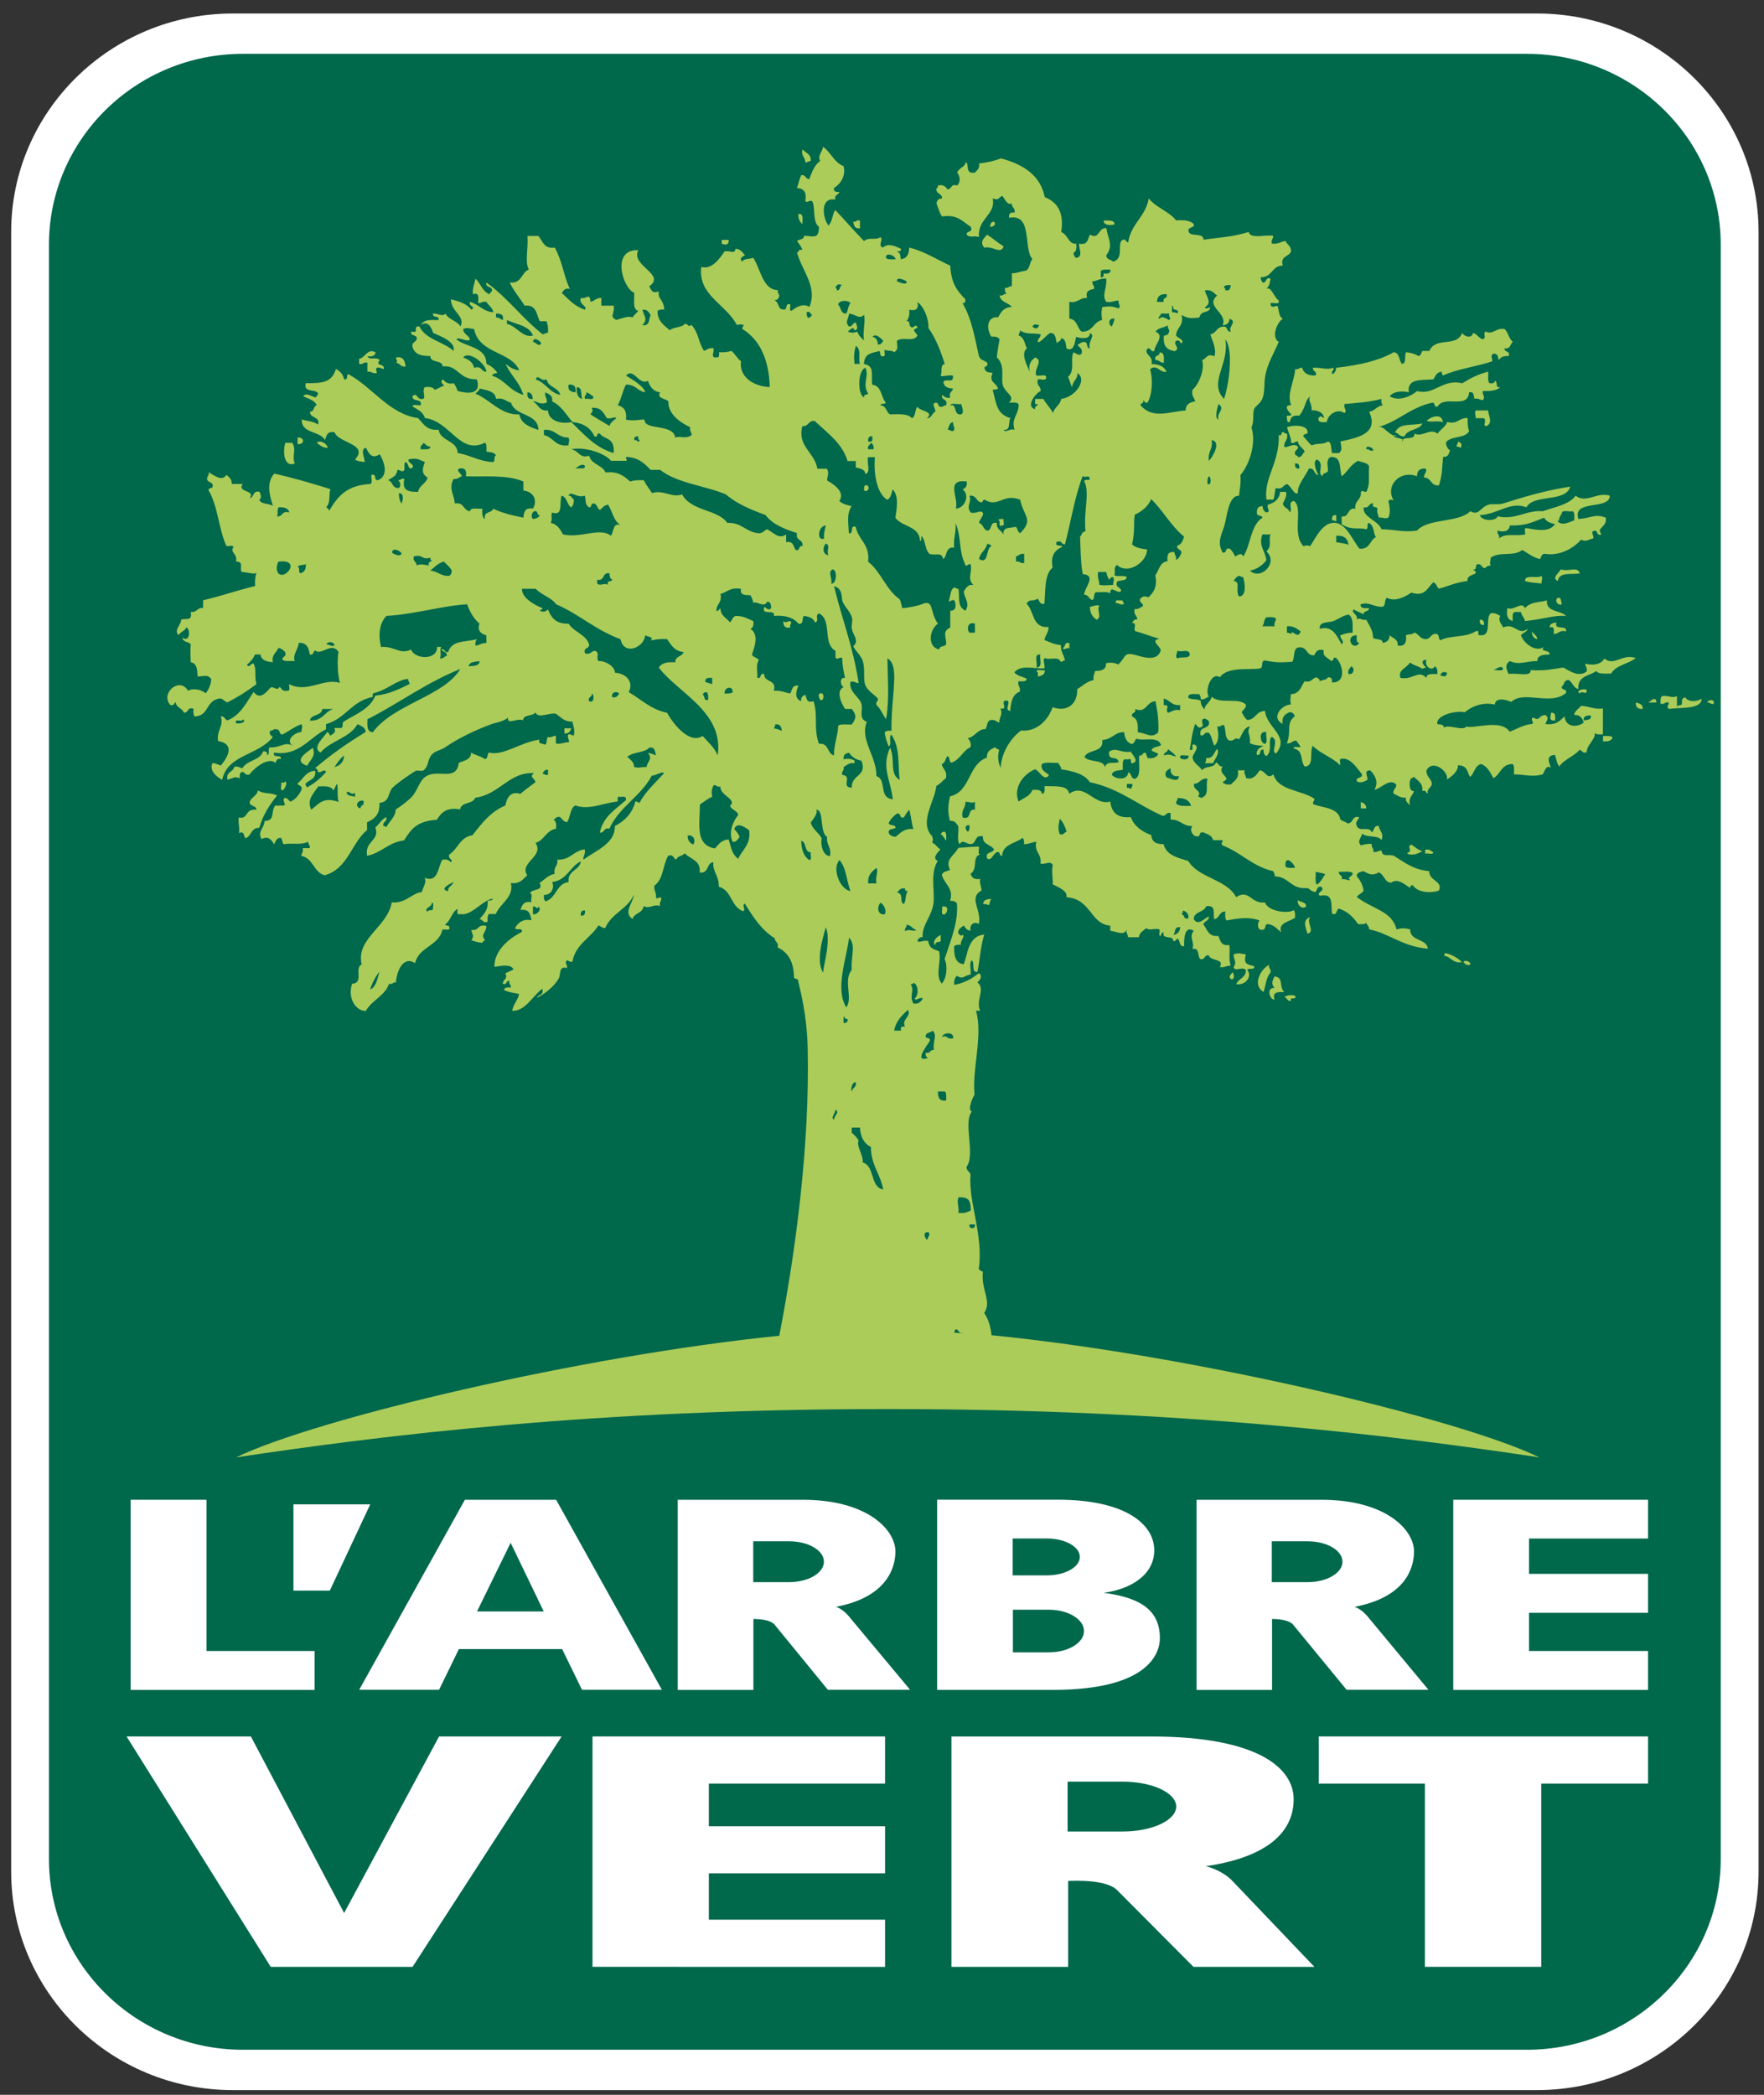
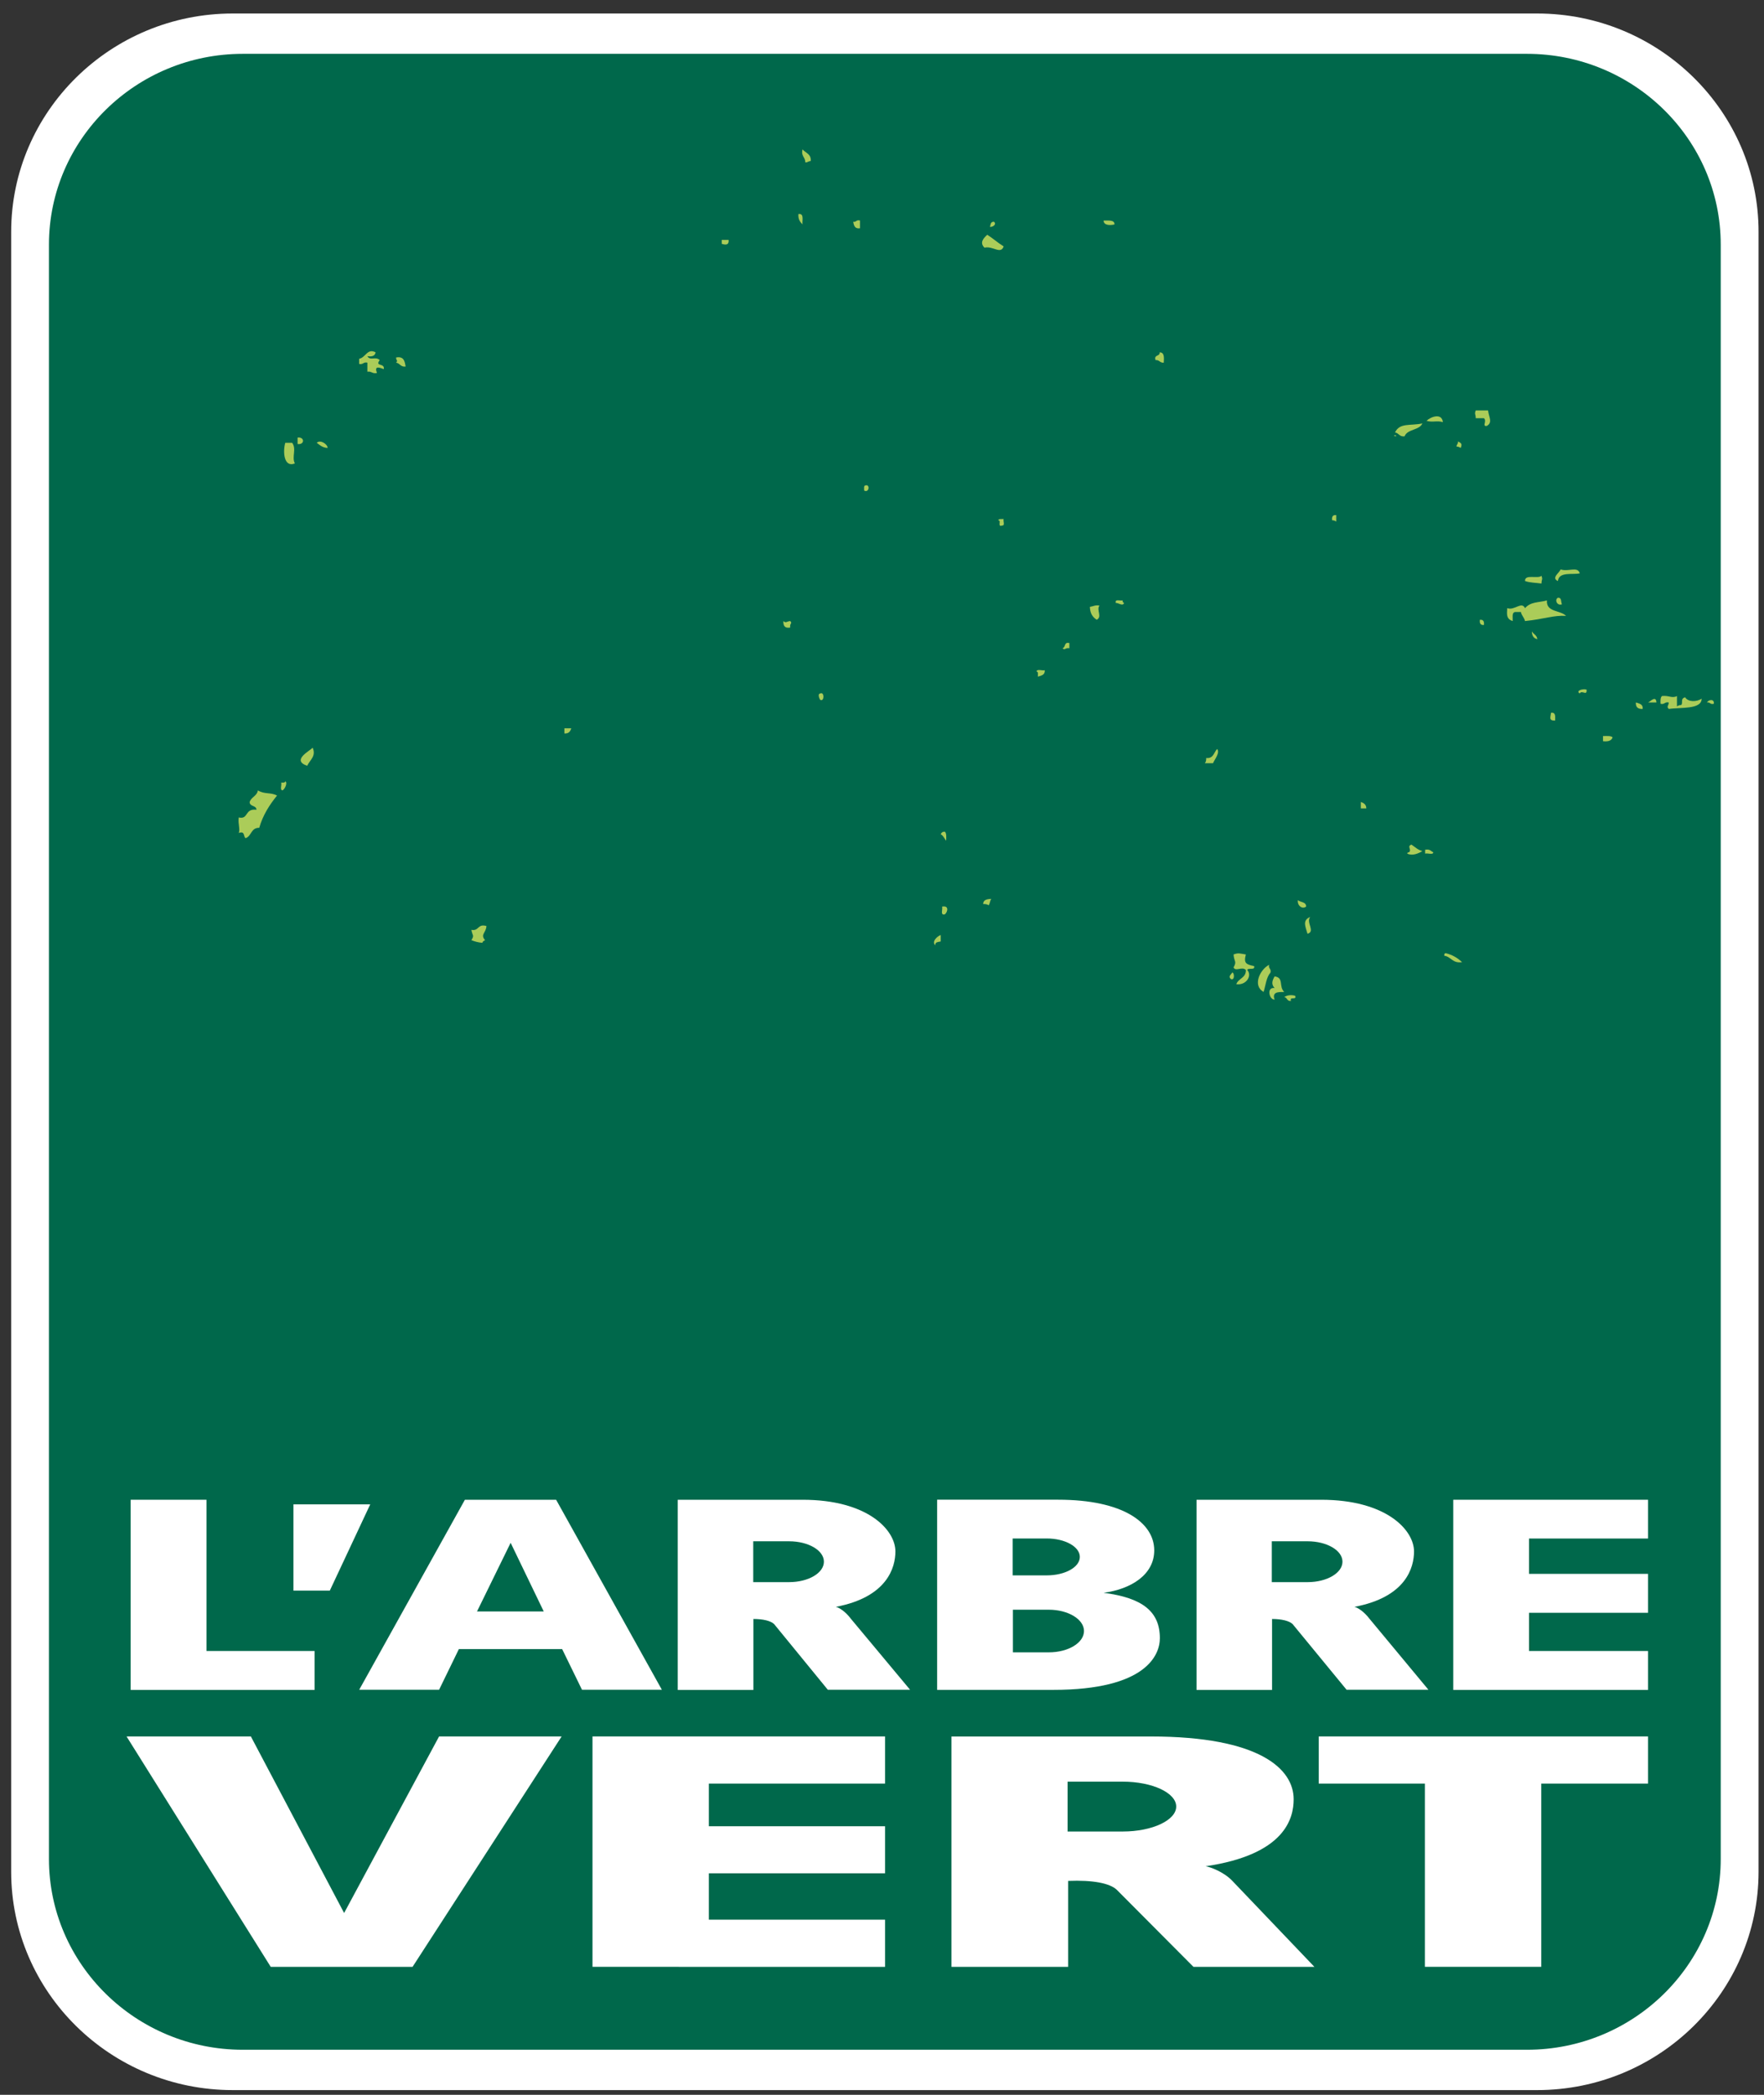
<svg xmlns="http://www.w3.org/2000/svg" version="1.1" id="Calque_1" x="0px" y="0px" viewBox="0 0 80 95" xml:space="preserve" width="80" height="95">
  <rect x="0" y="0" width="80" height="95" fill="#333333" stroke="none" />
  <defs id="defs72" />
  <style type="text/css" id="style1">
	.st0{fill:#FFFFFF;}
	.st1{fill:#00684B;}
	.st2{fill-rule:evenodd;clip-rule:evenodd;fill:#ABCC59;}
</style>
  <g id="g72" transform="matrix(0.236,0,0,0.236,-18.871,-11.301)">
    <path class="st0" d="M 375.34,449.52 H 124.68 c -23.47,0 -42.57,-18.82 -42.57,-41.96 V 92.44 c 0,-23.13 19.1,-41.96 42.57,-41.96 h 250.67 c 23.46,0 42.55,18.82 42.55,41.96 v 315.12 c -0.01,23.14 -19.1,41.96 -42.56,41.96 z" id="path1" />
    <path class="st1" d="M 373.39,58.23 H 126.63 c -20.55,0 -37.26,16.44 -37.26,36.66 v 310.22 c 0,20.22 16.72,36.66 37.26,36.66 h 246.76 c 20.54,0 37.24,-16.44 37.24,-36.66 V 94.89 c 0.01,-20.22 -16.7,-36.66 -37.24,-36.66 z" id="path2" />
    <polyline class="st0" points="119.64,365.14 119.64,336.08 105.07,336.08 105.07,372.62 140.41,372.62 140.41,365.14    119.64,365.14  " id="polyline2" />
    <polyline class="st0" points="396.66,343.53 396.66,336.08 359.23,336.08 359.23,372.62 396.66,372.62 396.66,365.14    373.79,365.14 373.79,357.8 396.66,357.8 396.66,350.32 373.79,350.32 373.79,343.53 396.66,343.53  " id="polyline3" />
    <path class="st0" d="m 171.63,357.54 6.46,-13.19 6.36,13.19 z m 20.17,15.05 h 15.35 L 186.83,336.08 H 169.3 l -20.31,36.51 h 15.35 l 3.8,-7.81 h 19.85 l 3.81,7.81" id="path3" />
    <polyline class="st0" points="143.34,353.54 136.35,353.54 136.35,336.96 151.11,336.96 143.34,353.54  " id="polyline4" />
    <path class="st0" d="m 331.25,351.91 h -6.89 v -7.85 h 6.89 c 3.69,0 6.69,1.75 6.69,3.92 0,2.18 -3,3.93 -6.69,3.93 z m 11.85,7 c -1.06,-1.4 -2.31,-2.14 -2.86,-2.25 9.95,-1.87 11.45,-7.59 11.45,-10.65 0,-4.11 -5.33,-9.93 -17.86,-9.93 H 309.9 v 36.54 h 14.51 v -13.63 c 1.85,0 3.3,0.36 3.95,0.98 l 10.37,12.62 h 15.73 L 343.1,358.91" id="path4" />
    <polyline class="st0" points="250.04,390.62 250.04,381.56 193.82,381.56 193.82,425.83 210.38,425.83 210.38,425.84    250.04,425.84 250.04,416.77 216.18,416.77 216.18,407.86 250.04,407.86 250.04,398.82 216.18,398.82 216.18,390.62 250.04,390.62     " id="polyline5" />
    <path class="st0" d="m 295.71,399.83 h -10.59 v -9.58 h 10.59 c 5.69,0 10.28,2.15 10.28,4.78 0.01,2.62 -4.58,4.8 -10.28,4.8 z m 21.12,9.54 c -1.61,-1.74 -4.29,-2.74 -5.2,-2.86 15.29,-2.25 16.93,-9.22 16.93,-12.88 0,-5.84 -6.57,-12.06 -27.45,-12.06 H 262.8 v 44.27 h 22.42 v -16.52 c 4.76,-0.19 8.01,0.44 9.35,1.71 l 14.74,14.81 h 23.24 l -15.72,-16.47" id="path5" />
    <path class="st0" d="m 231.59,351.91 h -6.88 v -7.85 h 6.88 c 3.72,0 6.7,1.75 6.7,3.92 0,2.18 -2.98,3.93 -6.7,3.93 z m 11.85,7 c -1.04,-1.4 -2.3,-2.14 -2.86,-2.25 9.9,-1.87 11.45,-7.59 11.45,-10.65 0,-4.11 -5.3,-9.93 -17.85,-9.93 H 210.2 v 36.54 h 14.54 v -13.63 c 1.9,0 3.33,0.36 3.98,0.98 l 10.32,12.62 h 15.81 l -11.41,-13.68" id="path6" />
    <path class="st0" d="m 281.51,365.4 h -6.9 v -8.19 h 6.9 c 3.74,0 6.76,1.85 6.76,4.09 0,2.27 -3.02,4.1 -6.76,4.1 z m -6.94,-21.88 h 6.53 c 3.55,0 6.37,1.59 6.37,3.54 0,1.97 -2.82,3.55 -6.37,3.55 h -6.53 z m 17.48,10.44 c 5.33,-0.72 9.72,-3.52 9.72,-8.15 0,-5.29 -5.99,-9.74 -18.46,-9.74 h -23.26 v 36.54 h 22.33 c 17.87,0 20.47,-6.74 20.47,-9.92 0.01,-5.15 -3.38,-7.77 -10.8,-8.73" id="path7" />
    <polyline class="st0" points="146.09,415.49 164.34,381.56 187.89,381.56 159.24,425.84 131.99,425.84 104.28,381.56    128.17,381.56 146.09,415.49  " id="polyline7" />
    <polyline class="st0" points="396.66,381.56 333.38,381.56 333.38,390.62 353.78,390.62 353.78,425.83 376.14,425.83    376.14,390.62 396.66,390.62 396.66,381.56  " id="polyline8" />
    <g id="g71">
      <path class="st2" d="m 189.74,187.84 c -0.44,0 -0.88,0 -1.32,0 0,0.33 0,0.66 0,0.99 0.85,0.05 1.14,-0.41 1.32,-0.99 z" id="path8" />
      <path class="st2" d="m 336.74,146.87 c -0.7,-0.07 -0.87,0.34 -0.79,0.99 0.36,-0.01 0.58,0.12 0.79,0.25 0,-0.41 0,-0.82 0,-1.24 z" id="path9" />
      <path class="st2" d="m 272.83,147.62 c -0.39,0.04 -0.97,-0.09 -1.05,0.25 0.7,-0.08 -0.25,1.39 0.79,0.99 0.57,0.04 0.12,-0.88 0.26,-1.24 z" id="path10" />
      <path class="st2" d="m 125.84,204.97 c -0.17,1.29 0.31,2.25 0,2.98 1.26,-0.44 0.85,0.69 1.31,1 1.18,-0.38 1.01,-2.03 2.63,-1.99 0.71,-2.47 1.98,-4.42 3.42,-6.2 -1.26,-0.67 -2.37,-0.19 -3.68,-0.99 -0.17,1.09 -1.29,1.27 -1.58,2.23 -0.02,0.92 1.28,0.6 1.31,1.49 -2.33,-0.3 -1.48,1.93 -3.41,1.48 z" id="path11" />
      <path class="st2" d="m 134.26,199.76 c 0.42,-0.2 1.03,-1.48 0.52,-1.74 -0.04,0.29 -0.42,0.27 -0.79,0.25 0.16,0.44 -0.31,1.46 0.27,1.49 z" id="path12" />
      <path class="st2" d="m 136.63,136.94 c -0.66,-1.23 0.38,-2.79 -0.53,-3.97 -0.44,0 -0.88,0 -1.32,0 -0.5,1.77 -0.25,4.83 1.85,3.97 z" id="path13" />
      <path class="st2" d="m 137.15,131.97 c 0,0.42 0,0.83 0,1.24 1.39,0.19 1.39,-1.41 0,-1.24 z" id="path14" />
      <path class="st2" d="m 138.99,195.04 c 0.53,-1.12 1.78,-1.87 1.05,-3.48 -0.41,0.56 -4.2,2.39 -1.05,3.48 z" id="path15" />
      <path class="st2" d="m 140.83,132.97 c 0.59,0.44 1.09,0.95 2.1,0.99 -0.06,-0.77 -1.41,-1.63 -2.1,-0.99 z" id="path16" />
      <path class="st2" d="m 150.56,117.57 c 0,0.58 0,1.16 0,1.74 0.83,-0.12 0.93,0.45 1.84,0.25 -0.51,-1.37 0.29,-1.13 1.31,-0.74 0.23,-1.26 -1.77,-0.41 -0.78,-1.74 -0.8,-0.78 -1.83,0.2 -2.37,-0.75 0.95,0.15 1.48,-0.09 1.58,-0.74 -1.6,-0.84 -1.89,1 -3.16,1.24 0,0.33 0,0.66 0,0.99 0.81,0.18 0.78,-0.43 1.58,-0.25 z" id="path17" />
      <path class="st2" d="m 157.92,118.32 c -0.19,-0.98 -0.32,-2.02 -1.84,-1.74 -0.02,0.68 0.44,0.5 0,0.99 0.76,0.12 0.83,0.88 1.84,0.75 z" id="path18" />
      <path class="st2" d="m 172.65,229.06 c 0.06,-0.28 0.29,-0.39 0.53,-0.5 -0.98,-1.15 0.18,-1.35 0.26,-2.73 -1.74,-0.49 -1.38,1.01 -2.89,0.74 0.2,1.22 0.61,0.95 0,1.98 0.61,0.25 1.29,0.44 2.1,0.51 z" id="path19" />
      <path class="st2" d="m 230.5,167.23 c -0.03,0.86 0.22,1.44 1.32,1.24 -0.16,-0.79 0.49,-0.77 0,-1.24 -0.66,0.03 -0.82,0.47 -1.32,0 z" id="path20" />
      <path class="st2" d="m 237.6,181.14 c -0.61,0.06 -0.15,1.09 0,1.24 0.8,0.38 0.8,-1.62 0,-1.24 z" id="path21" />
      <path class="st2" d="m 219.98,93.99 c -0.44,0 -0.87,0 -1.32,0 0,0.25 0,0.5 0,0.75 0.66,0.21 1.42,0.32 1.32,-0.75 z" id="path22" />
      <path class="st2" d="m 233.39,89.02 c -0.08,0.98 0.32,1.52 0.78,1.98 -0.07,-0.83 0.36,-2.15 -0.78,-1.98 z" id="path23" />
      <path class="st2" d="m 235.76,78.84 c 0.12,-1.36 -0.98,-1.56 -1.58,-2.24 -0.33,1.31 0.55,1.47 0.53,2.48 0.49,0.06 0.58,-0.27 1.05,-0.24 z" id="path24" />
      <path class="st2" d="m 245.22,91.75 c 0,-0.5 0,-0.99 0,-1.49 -0.74,-0.2 -0.68,0.35 -1.31,0.25 0.15,0.69 0.28,1.39 1.31,1.24 z" id="path25" />
      <path class="st2" d="m 246.28,141.16 c -0.39,0.05 -0.24,0.6 -0.26,0.99 0.96,0.53 1.18,-1.26 0.26,-0.99 z" id="path26" />
      <path class="st2" d="m 295.98,163.76 c -0.21,-0.06 -0.31,-0.21 -0.27,-0.5 -0.49,0.11 -1.58,-0.34 -1.31,0.5 0.46,-0.07 1.31,0.69 1.58,0 z" id="path27" />
      <path class="st2" d="m 269.15,95.48 c 1.6,-0.4 3.13,1.38 3.68,-0.25 -1.12,-0.68 -2.05,-1.54 -3.15,-2.23 -0.71,0.64 -1.53,1.51 -0.53,2.48 z" id="path28" />
      <path class="st2" d="m 271,90.51 c -0.69,-0.08 -0.68,0.52 -0.79,0.99 0.7,-0.01 1.26,-0.56 0.79,-0.99 z" id="path29" />
      <path class="st2" d="m 294.13,91.01 c 0.02,-0.92 -1.17,-0.72 -2.1,-0.74 0.03,1.04 1.5,0.9 2.1,0.74 z" id="path30" />
      <path class="st2" d="m 302.81,115.59 c 0.1,0.84 -1.16,0.39 -0.79,1.49 0.77,-0.06 0.81,0.56 1.58,0.5 0.05,-0.96 0.16,-1.97 -0.79,-1.99 z" id="path31" />
      <path class="st2" d="m 349.88,131.73 c 0.51,-1.42 2.84,-1.13 3.42,-2.48 -2.37,0.5 -4.37,-0.17 -5.26,1.74 0.76,0.1 0.82,0.87 1.84,0.74 z" id="path32" />
      <path class="st2" d="m 354.09,128.75 c 1.3,0.36 1.86,-0.11 3.15,0.25 -0.2,-1.81 -2.3,-1.06 -3.15,-0.25 z" id="path33" />
      <path class="st2" d="m 359.87,133.71 c 0.36,-0.01 0.57,0.12 0.79,0.25 0.3,-0.73 0.16,-0.92 -0.52,-1.24 0.06,0.47 -0.3,0.55 -0.27,0.99 z" id="path34" />
      <path class="st2" d="m 365.66,129.74 c 1.2,-0.66 0.41,-1.69 0.26,-2.98 -0.79,0 -1.58,0 -2.37,0 -0.29,0.78 -0.02,0.56 0,1.49 0.53,0 1.05,0 1.58,0 0.62,0.59 -0.42,1.58 0.53,1.49 z" id="path35" />
      <path class="st2" d="m 365.13,167.98 c 0.07,-0.65 -0.1,-1.07 -0.79,-0.99 -0.07,0.64 0.1,1.06 0.79,0.99 z" id="path36" />
      <path class="st2" d="m 377.23,163.26 c -1.61,0.45 -3.1,0.21 -4.21,1.49 -0.66,-1.39 -1.97,0.51 -3.42,0 -0.05,1.04 -0.27,2.06 1.05,2.48 0.05,-0.7 -0.23,-1.7 0.53,-1.74 0.35,0 0.7,0 1.05,0 0.14,0.7 0.64,1.06 0.79,1.74 3.65,-0.37 5.52,-1.16 7.89,-0.99 -1.07,-1.14 -3.86,-0.66 -3.68,-2.98 z" id="path37" />
      <path class="st2" d="m 376.18,158.54 c -0.73,0.64 -3.23,-0.4 -3.16,0.99 0.87,0.34 2.1,0.33 3.16,0.49 0.02,-0.91 0.29,-0.7 0,-1.48 z" id="path38" />
      <path class="st2" d="m 374.33,169.22 c 0.02,0.81 0.34,1.34 1.05,1.49 -0.06,-0.77 -0.73,-0.97 -1.05,-1.49 z" id="path39" />
-       <path class="st2" d="m 380.91,169.22 c 0.25,-1.39 -2.38,-0.07 -1.84,-1.74 -0.64,0.14 -1.35,0.21 -1.32,0.99 1.04,-0.31 0.79,0.59 0.79,1.24 0.98,0.02 1.04,-0.83 2.37,-0.49 z" id="path40" />
      <path class="st2" d="m 379.86,157.3 c -0.22,0.66 -1.86,1.64 -0.52,2.24 0.19,-1.91 3.01,-1.14 4.21,-1.49 -0.45,-1.42 -2.16,-0.23 -3.69,-0.75 z" id="path41" />
      <path class="st2" d="m 380.12,164 c -0.24,-0.43 0.01,-1.33 -0.79,-1.24 -0.66,0.33 -0.17,1.62 0.79,1.24 z" id="path42" />
      <path class="st2" d="m 396.69,182.87 c 0.52,0 1.05,0 1.58,0 -0.07,-1.36 -1.07,-0.28 -1.58,0 z" id="path43" />
      <path class="st2" d="m 378.81,186.35 c 0.01,-0.75 0.15,-1.63 -0.79,-1.49 -0.08,0.84 -0.52,1.52 0.79,1.49 z" id="path44" />
      <path class="st2" d="m 383.54,181.14 c 0.39,-0.73 1.44,0.59 1.31,-0.74 -0.78,-0.23 -2.15,0.24 -1.31,0.74 z" id="path45" />
      <path class="st2" d="m 388.01,189.33 c 0,0.33 0,0.66 0,0.99 1,0.12 1.64,-0.11 1.84,-0.75 -0.34,-0.33 -1.15,-0.24 -1.84,-0.24 z" id="path46" />
      <path class="st2" d="m 394.32,182.87 c -0.06,0.88 0.38,1.3 1.31,1.24 0.1,-0.91 -0.65,-1.03 -1.31,-1.24 z" id="path47" />
      <path class="st2" d="m 403.79,181.88 c -1,0.25 -0.33,1.15 -0.78,1.49 -0.37,-0.01 -0.58,0.12 -0.79,0.25 0,-0.66 0,-1.32 0,-1.98 -0.98,0.5 -1.56,-0.17 -2.89,0 -0.3,0.29 -0.3,0.88 -0.26,1.49 0.81,0.18 0.77,-0.43 1.58,-0.25 -0.03,0.62 -0.49,0.77 0,1.24 2.19,-0.34 6.34,0.15 6.31,-1.98 -0.94,0.65 -2.6,0.68 -3.17,-0.26 z" id="path48" />
      <path class="st2" d="m 407.99,182.87 c 0.64,-0.1 0.57,0.45 1.31,0.25 0.16,-1 -1.07,-0.79 -1.31,-0.25 z" id="path49" />
      <path class="st2" d="m 259.69,229.55 c -0.08,-0.66 0.55,-0.64 1.05,-0.75 0,-0.41 0,-0.83 0,-1.24 -0.67,0.22 -1.8,1.27 -1.05,1.99 z" id="path50" />
      <path class="st2" d="m 261.79,209.44 c 0,-0.66 0.1,-1.41 -0.26,-1.74 -0.45,-0.01 -0.67,0.19 -0.79,0.5 0.51,0.26 0.69,0.84 1.05,1.24 z" id="path51" />
      <path class="st2" d="m 261.53,223.59 c 0.54,-0.43 0.87,-1.77 -0.53,-1.49 0.16,0.51 -0.42,1.73 0.53,1.49 z" id="path52" />
      <path class="st2" d="m 268.89,221.61 c 0.46,-0.02 0.82,0.05 1.05,0.24 0.27,-0.32 0.25,-0.91 0.52,-1.24 -0.82,0.04 -1.56,0.17 -1.57,1 z" id="path53" />
      <path class="st2" d="m 280.73,176.67 c -0.47,0.14 -1.55,-0.3 -1.58,0.25 0.39,0.05 0.24,0.6 0.26,0.99 0.66,-0.21 1.41,-0.33 1.32,-1.24 z" id="path54" />
      <path class="st2" d="m 284.14,172.45 c 0.5,0.47 0.48,-0.15 1.32,0 0,-0.33 0,-0.66 0,-0.99 -1.08,-0.28 -0.68,0.85 -1.32,0.99 z" id="path55" />
      <path class="st2" d="m 289.4,164.5 c 0.03,1.22 0.52,1.99 1.32,2.48 1.1,-0.59 -0.11,-1.86 0.52,-2.73 -0.85,-0.14 -1.22,0.17 -1.84,0.25 z" id="path56" />
      <path class="st2" d="m 311.75,193.55 c 0.02,0.43 -0.06,0.77 -0.26,0.99 0.52,0 1.05,0 1.58,0 0.29,-0.73 1.38,-2 0.79,-2.73 -0.65,0.63 -0.66,1.87 -2.11,1.74 z" id="path57" />
      <path class="st2" d="m 347.83,131.61 c 0.9,0.36 0.21,-0.34 0,0 z" id="path58" />
-       <path class="st2" d="m 388.27,174.43 c -0.65,1.13 -2.06,1.39 -3.68,0.99 0,0.58 0.45,0.73 0.26,1.49 -1.51,1.21 -3.31,-0.14 -4.47,-0.75 -1.83,0.23 -3.09,0.67 -6.31,0.5 0.22,1.38 -2.59,0.47 -4.21,0.74 -0.41,-0.98 -0.83,-1.78 0.26,-2.48 1.76,0.84 3.13,-0.01 5.26,0 0.02,-1.14 1.11,-1.26 2.36,-1.24 0.19,-1.01 -2.08,-0.45 -1.05,-1.49 -1.72,1.13 -3.9,-0.71 -4.47,-2.23 0.35,-0.5 1.14,-0.58 1.32,-1.24 -1.95,1.44 -2.48,-1.31 -4.73,-0.25 -0.32,-0.78 -1.06,-1.31 -0.52,-2.24 -0.57,-0.21 -0.9,-0.64 -1.84,-0.5 -1.2,0.93 0.37,4.49 -2.11,4.22 -0.63,0.1 0.15,-1.13 -0.79,-0.75 -2.08,1.28 -4.87,0.7 -6.84,1.74 -0.39,-0.37 -0.08,-1.42 -1.05,-1.24 -0.82,0.13 -0.83,1.04 -1.84,0.99 -1.06,-0.08 -1.2,-1.02 -2.1,-1.24 -0.26,0.41 -1.12,0.27 -1.58,0.5 0.14,1.3 -0.12,2.21 -1.58,1.99 0.11,-1.26 -0.96,-1.41 -1.58,-1.99 0.03,0.94 -0.51,1.33 -1.32,1.49 0.01,-0.92 -1.34,-0.56 -1.84,-0.99 -0.02,-1.56 -0.78,-2.41 -1.31,-3.48 -0.95,0.21 -1.27,-0.56 -1.84,0 0.37,-1.03 -1.28,-1.42 -0.53,-1.98 0.51,0.43 1.33,0.56 1.84,0.99 -0.1,-0.84 1.11,-0.45 1.05,-1.24 -0.8,0.01 -1.73,0.14 -1.58,-0.75 1.73,-0.5 2.31,0.54 4.21,0.5 0.61,-0.25 0.32,-1.35 0.79,-1.74 1.61,0.83 3.45,-0.13 4.73,-0.99 2.58,0.86 3.06,-0.86 4.21,-1.99 0.58,0.19 0.66,0.87 1.05,1.24 2.08,-0.54 2.85,-1.09 5.52,-1.49 -0.09,-1.08 1,-1.04 1.58,-1.49 0.08,-0.49 -0.35,-0.49 -0.52,-0.74 0.95,0.24 0.22,-1.12 1.05,-0.99 0.7,0 0.57,0.78 1.31,0.75 0.18,-0.33 0.56,-0.46 1.05,-0.5 -0.29,-0.78 -0.02,-0.56 0,-1.49 1.75,-1.29 4.44,-0.15 6.05,-1.49 1.11,0.6 1.99,1.43 3.42,1.74 0.31,-0.37 0.22,-1.11 1.05,-0.99 2.77,0.42 5.41,-1.08 6.84,-2.73 0.96,0.51 1.46,-0.07 2.37,-0.25 0.1,-0.76 -0.69,-1.26 0.26,-1.49 0.68,0.02 0.28,1.06 1.32,0.74 -1.21,-1.36 1.14,-1.31 0.79,-3.23 -2.08,-0.83 -2.99,0.15 -5.26,0.25 -1.2,-3.86 5.98,-1.61 6.05,-4.47 -2.35,-0.82 -4.59,1.57 -6.57,0 -1.3,1.76 -4.03,2.15 -6.31,2.98 -3.24,-0.27 -5.19,1.75 -8.67,0.99 -0.37,0.99 -3.14,0.93 -3.42,-0.25 3.33,-0.09 5.85,-2.73 8.94,-1.49 1.43,-2.63 7.52,-0.85 8.42,-3.97 -4.54,0.66 -9.1,2.02 -12.88,3.23 -0.95,0.3 -2.15,-0.01 -2.89,0.25 -1.59,0.56 -1.8,2.18 -3.42,1.24 -2.32,2.28 -8.09,1.3 -10.25,3.72 -2.6,0.38 -4.25,-0.2 -6.83,-0.25 -0.7,-1.8 -3.7,-2.28 -3.42,-4.22 1.15,0.26 0.86,-0.84 1.84,-0.75 -0.42,0.97 0.68,0.51 0.79,0.99 -0.15,0.81 0.18,1.16 0.27,1.74 1.09,-0.07 1.03,0.33 1.84,0 0.47,-0.92 0.23,-2.26 0,-3.23 0.39,-0.29 0.66,-0.29 1.05,0 -1.74,-2.8 1.05,-5.98 4.47,-4.72 -0.04,-1.03 0.48,-1.53 1.58,-1.49 0.51,0.48 -0.28,1 -0.26,1.74 1.51,-0.02 1.19,1.69 2.89,1.49 0.7,-2.45 0.52,-2.68 0.79,-5.46 0.97,0.09 1.1,-0.62 1.32,-1.24 -0.45,-0.32 -0.71,-0.82 -0.79,-1.49 0.81,-1.39 3.79,-0.72 4.47,-2.24 -0.27,-0.65 -0.32,-1.52 -0.27,-2.48 -1.73,-0.15 -1.82,1.26 -3.94,0.75 -0.36,0.98 -1.32,1.4 -1.84,2.23 -1.58,-1.15 -2.76,0.73 -4.47,0 0.16,1.23 -1.69,0.57 -2.23,1.15 0.1,0.09 0.09,0.2 -0.14,0.34 0.01,-0.15 0.07,-0.26 0.14,-0.34 -0.31,-0.28 -1.76,-0.37 -1.72,-0.65 0.01,-0.06 0.03,-0.08 0.05,-0.11 -0.1,-0.04 -0.18,-0.07 -0.31,-0.13 -1.23,-0.59 -1.77,-1.86 -2.9,-1.49 3.82,-0.94 6.21,-3.76 10.52,-4.72 0.69,-0.07 0.21,0.96 1.05,0.75 1.29,-2.29 5.8,0.6 6.05,-2.73 1.04,-0.24 0.82,0.72 1.05,1.24 0.8,-0.18 0.96,0.25 1.57,0.25 0.61,-0.55 -0.09,-0.97 0,-1.74 1.43,0.03 2.72,-0.08 3.42,-0.75 -1.11,0.29 -0.47,-1.05 -1.05,-1.24 -0.06,0.44 -0.45,0.56 -1.05,0.5 -0.44,-0.41 -0.21,-1.46 -0.26,-2.23 -1.96,0.47 -3.52,1.31 -5,2.23 -3.75,-0.95 -5.43,2.41 -8.68,1.49 -0.81,0.73 -3.37,2.21 -5.26,0.99 0.85,-1.06 2.77,-1 3.68,-0.75 -0.41,-2.7 2.45,-2.32 4.73,-2.48 0.37,-0.64 0.62,-1.4 1.58,-1.49 -0.01,0.34 0.12,0.55 0.26,0.74 2.77,-1.28 6.45,-1.69 9.47,-2.73 0.02,-0.84 -0.47,-1.06 0.26,-1.49 1.12,0.15 0.68,0.82 1.05,1.24 0.26,-0.58 0.9,-0.8 1.84,-0.75 0.37,-1.1 -0.89,-0.65 -0.79,-1.49 1.17,0.19 1.06,-0.82 1.58,-1.24 -0.75,-0.61 -0.88,-1.82 -1.58,-2.48 -1.83,-0.23 -2.1,1.15 -3.68,0.5 -0.56,0.56 0.34,1.09 -0.52,1.49 -0.79,-0.24 -1.04,-1 -1.84,-1.24 -0.24,1.18 -1.73,0.72 -2.11,0 -1.08,2.88 -5.02,0.62 -6.31,3.47 -0.44,0 -0.87,0 -1.32,0 -0.26,0.33 -0.24,0.92 -0.78,0.99 -0.61,-0.42 -1.42,-0.65 -2.37,-0.74 -0.38,0.63 0.17,2.15 -0.79,2.23 -0.63,-0.65 -0.38,-2.12 -1.58,-2.23 -2.92,1.64 -6.43,2.45 -11.04,2.98 -0.09,0.58 -0.27,1.07 -0.79,1.24 -0.21,-0.7 0.37,-0.64 0.27,-1.24 -1.37,0.49 -2.31,-0.1 -3.95,0 -0.13,0.78 0.81,0.56 0.53,1.49 -1.48,0.07 -2.33,-0.45 -2.63,-1.49 -0.64,-0.1 -0.57,0.45 -1.32,0.25 -0.21,2.64 -1.66,4.64 -0.78,6.95 -1.75,-0.03 -0.29,1.43 0,1.74 0.1,0.6 -1.2,-0.14 -0.79,0.75 0.02,0.39 -0.04,0.86 0.52,0.75 0.24,-1.23 0.74,-1.25 1.84,-1.24 1.36,-1.71 0.96,-2.81 2.1,-3.72 -0.54,0.97 0.35,1.16 0.26,2.73 0.74,-0.13 2.33,0.22 2.37,1.49 -0.62,-0.36 -0.59,-0.62 -1.05,0 -0.15,0.89 0.78,0.76 1.58,0.75 0.25,-1.54 2.08,-2.68 3.42,-1.74 0.59,-0.54 -0.22,-0.85 0,-1.74 2.91,-0.27 4.77,-0.35 7.1,-0.99 -0.09,0.58 0.04,0.95 0.26,1.24 -1.18,0.12 -1.49,1.08 -2.63,1.24 1.96,4.23 -2.25,4.99 -5.52,5.71 0.16,0.9 0.44,1.66 -0.26,2.23 -0.44,0 -0.88,0 -1.32,0 -0.27,-0.74 0,-1.98 -0.79,-2.23 -1.04,0.67 -1.81,0.22 -3.16,0.75 -0.59,-0.52 -1.05,-1.16 -1.58,-1.74 -0.07,-0.65 1.02,-0.2 0.79,-0.99 -0.18,-1.22 -2.8,-1.23 -3.94,-0.75 0.35,1.26 0.8,1.92 0.79,2.98 0.74,0.21 0.68,-0.35 1.31,-0.25 0.12,0.97 1.01,1.2 1.32,1.99 -0.53,0.25 -0.42,1.1 -1.32,0.99 0,-0.33 -0.46,-0.23 -0.53,-0.5 -0.28,-0.93 0.66,-0.71 0.53,-1.49 -0.88,-0.86 -2.18,0.44 -2.63,0 -0.08,-1.06 0.81,-1.23 0.53,-2.48 -0.21,-0.06 -0.52,-0.01 -0.53,-0.25 -0.85,-0.31 -0.2,0.81 -1.05,0.5 0.16,5.45 -2.91,8.15 -2.37,12.41 0.44,0 0.88,0 1.32,0 0.35,-0.76 0.26,-2.07 0.53,-2.23 1.35,0.37 1.3,-0.59 2.11,-0.75 0.77,0.36 1.38,2.16 2.1,1.74 -0.23,-1.46 1.45,-3.27 2.1,-4.72 1.25,-0.18 0.86,1.18 1.84,1.24 -0.38,-0.62 -1.22,-2.66 -0.27,-2.98 1.54,0.81 -0.08,2.58 1.05,3.23 -0.1,-0.84 1.1,-0.45 1.05,-1.24 0.09,-0.15 -0.55,-2.04 0.53,-2.48 2.18,-0.16 1.6,2.29 2.1,3.72 1.15,-0.9 1.75,-2.32 3.15,-2.98 0.74,0.29 1.74,0.34 2.11,0.99 -0.14,2.25 0.25,3.48 -0.53,4.97 -0.71,0.02 -0.53,-0.41 -1.05,0 0.19,1.58 -1.27,1.62 -1.05,3.23 -1.67,-0.25 -1.04,1.67 -2.63,1.49 0,0.5 0,0.99 0,1.49 1.84,1.25 3.28,0.56 4.73,0.99 0.45,-0.15 -0.02,-1.18 0.53,-1.24 1.14,0.76 0.69,1.82 1.32,2.73 -1.22,0.58 -1.12,2.42 -3.16,2.23 -1.26,-1.5 -2.49,-4.83 -4.73,-4.97 -2.24,-0.14 -3.5,2.51 -4.73,4.47 -0.81,-0.17 -0.51,-0.17 -1.32,0 -2.3,-2.41 0.09,-7.37 -1.84,-8.69 -1.29,0.32 -0.14,1.57 -0.79,2.23 -0.15,-0.86 -1.21,-0.85 -1.31,-1.74 0.32,-0.59 0.93,-1.73 0.53,-2.23 -0.35,0 -0.7,0 -1.05,0 -0.17,1.41 -1.08,2.13 -2.37,2.48 -0.23,0.88 0.67,1.28 -0.26,1.49 -0.52,-0.17 -0.7,-0.66 -0.78,-1.24 -0.85,0.03 -1.16,0.56 -1.05,1.49 0.07,0.51 0.98,0.23 1.05,0.75 -2.3,1.47 -2.21,5.2 -3.68,7.45 -0.48,-0.87 -0.91,-0.25 -1.58,0 -0.27,-0.57 -0.54,-1.14 -1.05,-1.49 -0.98,-0.26 -0.42,0.93 -1.32,0.75 -1.14,-1.97 -0.26,-3.34 0.26,-4.97 0.59,-1.84 0.76,-6.04 2.89,-5.96 0.09,-1.44 0.36,-1.98 0.26,-3.97 1.73,-2.04 3.09,-6.12 2.1,-9.19 0.58,-0.95 0.18,-2.52 0.52,-3.48 0.23,-0.62 1.18,-1.01 1.58,-1.99 0.53,-1.29 0.3,-2.85 0.53,-4.22 0.44,-2.64 1.69,-4.45 2.62,-6.71 -1.44,-0.85 -0.43,-3.64 0.79,-4.47 -0.84,-0.36 -0.69,-1.67 -1.05,-2.48 -0.64,0.16 -1.36,0.5 -1.31,-0.5 0.54,-0.15 1.82,0.4 1.57,-0.5 -1.05,-0.8 -1.4,-2.73 -2.37,-2.24 0.7,-0.75 0.62,-1.11 0.79,-1.99 -1.15,-0.34 -0.56,0.96 -1.58,0.74 -0.08,-0.33 -0.38,-0.47 -0.27,-0.99 2.22,0.03 2.05,-2.2 4.21,-2.24 -0.56,-1.93 1.25,-1.63 1.58,-2.73 0.06,-1.05 -0.77,-1.26 -1.05,-1.99 -0.94,0.11 -1.4,0.66 -2.63,0.5 -0.19,-0.76 0.27,-0.91 0.27,-1.49 -1.54,-0.28 -4.4,0.68 -4.73,-0.74 -3.31,1.01 -5.21,0.98 -8.68,1.49 0.05,-1.54 -2.79,-0.35 -2.89,-1.74 -0.05,-0.8 1.15,-0.41 1.05,-1.24 -0.66,-0.7 -1.89,-0.86 -3.42,-0.74 -1.39,-1.75 -3.87,-2.47 -5.26,-4.22 -0.54,3.44 -3.47,4.91 -3.94,8.44 -0.52,0 -0.33,-0.68 -1.05,-0.5 -1.26,0.71 0.41,3.51 -1.84,4.22 -0.39,-0.46 -1.36,-0.37 -1.32,-1.24 1.39,-1.86 0.36,-3.02 0,-5.21 -1.64,-0.12 -1.29,2.32 -3.15,1.24 -0.43,0.84 -0.39,2.12 -2.1,1.74 -0.04,1 0.86,2.54 -0.53,2.73 -0.36,-0.16 -0.49,-0.53 -0.53,-0.99 0.57,-0.21 0.61,-0.91 0.53,-1.74 -1.49,0.19 -1.53,-1.67 -2.89,-2.24 0.59,-3.79 -0.76,-5.74 -3.16,-6.7 -0.88,-4.3 -4.2,-6.29 -8.42,-7.45 -1.23,0.5 -2.66,0.8 -4.21,0.99 0.16,0.98 -0.39,1.29 -0.79,1.74 -2.08,0.38 -0.92,-1.8 -1.84,-1.99 0.11,0.88 -1.16,0.98 -1.58,1.99 0.57,0.6 0.72,1.91 0,2.48 -1.28,-0.38 -0.99,0.72 -1.84,0.75 -0.36,-0.49 -0.73,-0.97 -1.84,-0.75 -0.06,0.19 0,0.49 -0.27,0.5 -0.24,1.22 1.1,0.95 1.05,1.99 -0.67,0.03 -1.02,0.36 -1.05,0.99 0.32,0.86 0.56,1.79 1.05,2.48 3.04,-0.47 3.98,1.04 5.52,1.99 0.5,1.22 -0.87,0.66 -0.79,1.49 0.73,0.78 1.47,0.07 2.37,0.5 -0.33,-3.64 3.29,-4.24 2.63,-7.45 1.3,0.46 0.98,-0.1 1.84,-0.5 0.56,0.66 0.94,1.86 1.84,1.49 -0.04,0.79 0.7,0.83 0.53,1.74 -0.83,-0.11 -1.17,0.22 -1.05,0.99 4.61,-0.85 2.66,5.87 4.47,7.94 -0.57,0.62 -0.44,1.9 -1.31,2.24 -1.41,0.21 -1.37,0.42 -2.63,0.5 0,0.83 0,1.65 0,2.48 -0.63,-0.1 -0.57,0.46 -1.31,0.25 -0.09,0.57 0.04,0.95 0.26,1.24 -0.63,-0.1 -0.57,0.46 -1.31,0.25 0.13,1.37 1.71,1.37 2.36,2.24 -1.54,0.04 -2.11,0.98 -2.63,1.98 -2.03,-0.21 -2.44,1.98 -1.32,3.73 0.76,-0.05 1.33,0.06 1.58,0.5 -0.17,1.16 -0.42,2.26 -0.53,3.48 1.45,1.27 0.98,3.4 1.05,4.72 0.11,2.13 2.73,2.56 1.31,3.97 0.74,0.04 1.81,-0.21 1.84,0.5 -0.1,2.09 -1.46,2.43 -0.79,4.72 -0.92,-0.35 -1.68,0.7 -2.11,0 1.46,0.21 0.85,-1.52 1.32,-2.24 -2.78,-0.81 -2.7,-2.97 -3.42,-5.46 0.46,0.02 0.82,-0.05 1.05,-0.25 -0.46,-1.2 -1.84,-1.17 -1.05,-2.98 -0.63,-0.16 -1.38,0.06 -1.58,-0.99 0.11,-0.39 0.83,-0.21 0.53,-0.99 -0.54,-0.39 -1.36,-0.54 -1.58,-1.24 -0.91,-4.02 -1.4,-7.17 -3.15,-10.18 0.47,0.03 0.61,-0.25 0.52,-0.75 -1.68,-1.77 -2.67,-3.06 -2.89,-6.46 -2.6,-1.19 -4.84,-2.71 -7.89,-3.48 -0.02,1.22 -0.39,2.11 -1.58,2.23 -0.21,-0.58 0.09,-1.11 -0.79,-1.49 0.41,-0.03 0.91,0.03 0.79,-0.5 -0.97,-0.46 -2.48,-1.17 -3.41,-0.25 -1.2,-0.23 0.13,-1.56 -0.53,-1.99 -0.87,0.67 -2.16,-0.09 -3.16,0.75 -2.07,-2.13 -3.74,-4.1 -5.52,-5.96 -0.6,0.84 -0.54,2.31 -1.32,2.98 -1.23,-1.7 -1.52,-5.52 1.32,-4.97 -0.23,-0.96 0.64,-0.88 0.79,-1.49 -0.69,0.07 -1.13,-0.09 -1.05,-0.74 1.3,-0.78 2.37,-2.45 1.84,-4.22 -1.86,-0.73 -2.42,-2.68 -3.94,-3.72 -0.11,1.08 -1.12,1.7 -0.53,2.73 -1.12,0.77 -1.59,2.14 -2.1,3.48 -0.8,0.01 -0.63,-0.9 -1.57,-0.75 -0.32,0.78 -0.53,1.66 -0.79,2.48 1.34,0.06 1.9,0.86 1.58,2.48 0.5,0.47 0.48,-0.15 1.31,0 0.72,1.22 0.01,3.99 1.32,4.97 0.03,0.77 -0.12,1.38 -0.52,1.74 -1.07,0.25 -1.06,-0.03 -2.37,0 0.06,0.81 -0.96,0.58 -1.32,0.99 0.4,0.53 0.81,1.06 1.05,1.74 -0.82,-0.29 -0.64,0.39 -1.05,0.49 1.07,3.7 3.99,6.67 2.37,10.43 -1.25,-0.84 -2.76,0.2 -3.42,0.74 -0.56,0.04 -0.12,-0.88 -0.26,-1.24 -1.14,-0.33 -0.33,1.18 -1.32,0.99 -1.23,0 -0.73,-1.63 -1.84,-1.74 0.67,-0.03 1.02,-0.36 1.05,-0.99 -0.09,-0.34 -0.37,-0.47 -0.27,-0.99 -2.91,-0.05 -3.27,-4.03 -4.73,-6.21 -0.67,0.28 -1.83,0.1 -2.1,0.75 -0.69,-0.63 0.05,-1.01 0.53,-1.24 -0.51,-0.51 -0.82,-1.21 -1.84,-1.24 -0.15,1.13 -0.86,0.29 -2.1,0.5 -0.91,1.3 -2.38,3.58 -4.47,2.98 -0.67,5.47 4.69,7.06 6.84,11.17 0.81,-0.17 0.5,-0.17 1.32,0 -0.02,0.32 -0.34,0.34 -0.26,0.75 3.42,2.15 5.11,5.93 5.26,11.17 -3.32,-0.14 -5.94,-2.11 -5.52,-4.96 -0.75,-0.54 -1.13,-1.41 -1.84,-1.99 -0.66,0.21 -1.41,0.33 -2.36,0.25 -0.05,0.37 0.09,0.91 -0.27,0.99 -0.26,0 -0.53,0 -0.79,0 -0.35,-0.77 0.07,-0.71 0,-1.74 -0.95,-0.15 -1.27,0.29 -1.85,0.5 -1.12,-1.73 -0.98,-3.32 -2.36,-4.96 -0.98,0.42 -0.42,-0.15 -1.32,-0.25 -0.57,0.78 -2.2,0.57 -2.9,1.24 -1.09,-0.96 -2.37,-1.73 -2.36,-3.72 0.3,-0.21 0.7,-0.33 1.31,-0.25 -0.16,-2.07 -1.35,-2.02 -1.05,-3.48 -1.21,0.41 -1.42,-0.12 -1.84,-0.99 3.3,-2.35 -3.63,-3.9 -2.11,-6.95 -5.31,-0.21 -2.95,7.39 -0.79,8.19 0.09,1.33 -0.39,3.18 0.79,3.48 -0.32,0.44 -0.81,0.72 -1.05,1.24 -0.97,-0.26 -1.73,0.07 -3.15,0.5 -0.38,-0.14 -0.64,-0.39 -0.79,-0.75 0.16,-0.59 0.38,-1.13 0.26,-1.99 -0.79,0 -1.58,0 -2.37,0 0,-0.5 0,-0.99 0,-1.49 -1.01,-0.04 -1.27,0.62 -2.11,0.75 0.02,-0.43 -0.06,-0.77 -0.26,-0.99 -0.62,-0.01 -0.78,0.43 -1.58,0.25 -0.44,1.26 1.43,1.61 0.79,2.24 -1.98,-0.61 -3.14,-2 -4.47,-3.23 0.41,-0.36 0.52,-1 1.58,-0.75 -1.21,-2.52 -1.34,-5.06 -2.89,-7.94 -2.15,0.29 -2.33,-1.28 -3.16,-2.24 -0.7,0 -1.4,0 -2.1,0 0.18,2.67 -0.54,4.85 0.26,6.46 -1.49,0.58 -1.29,2.75 -3.68,2.48 0.79,1.65 1.95,2.96 2.89,4.47 2.29,-0.26 2.25,1.68 2.89,2.98 0.44,0 0.88,0 1.32,0 0.22,0.62 0.34,1.33 0.26,2.24 -0.49,-0.06 -0.58,0.28 -1.05,0.25 -3.88,-3.04 -6.73,-7.04 -10.78,-9.93 -0.25,1.15 1.32,0.57 1.05,1.74 -0.34,0 -0.24,0.44 -0.52,0.5 -1.32,-0.58 -1.65,-2.08 -2.63,-2.98 -0.18,0.99 -0.57,1.78 -0.52,2.98 1.41,-0.42 1.02,0.86 1.05,1.74 0.62,0.01 0.77,-0.43 1.58,-0.25 0.39,0.7 1.16,1.06 1.32,1.99 -2.03,-0.15 -2.75,-1.54 -4.47,-1.99 -0.41,0.83 1.25,0.94 0.26,1.49 -0.86,-1.1 -2.33,-1.61 -3.94,-1.99 0.04,2.47 2.81,3.16 1.84,5.21 -0.66,-1.11 -2.31,-1.29 -2.89,-2.48 -0.52,0.71 -1.64,-0.09 -2.37,0 -0.22,0.95 1.27,0.29 1.05,1.24 -0.94,0.11 -2.68,-0.38 -3.42,0.99 1.21,-0.94 2.03,0.26 2.37,1.49 1.6,0.72 4.33,1.7 3.95,3.47 -1.97,-1.78 -5.39,-2.19 -6.58,-4.72 -1.52,-0.06 0.23,1.42 -1.58,0.99 -0.21,1.02 1.26,0.47 1.05,1.49 -0.15,0.61 -1.02,0.53 -0.79,1.49 0.45,1.55 1.94,1.73 3.42,1.74 -0.01,1.42 2.3,0.64 2.37,1.99 3.01,-0.35 3,2.57 6.57,2.48 0.98,3.15 -2.04,2.69 -3.68,2.24 -0.23,-0.52 -0.4,-1.1 -0.78,-1.49 -1.25,0.27 -1.59,-0.32 -2.11,-0.75 -0.57,0.52 0.03,0.8 0.26,1.24 -0.72,0.14 -1.1,0.62 -1.84,0.75 -0.22,-0.53 -0.97,-0.58 -1.84,-0.5 -0.61,0.66 0.19,1.91 -0.27,2.23 -1.34,0.44 -1.11,-1.36 -2.1,-0.5 -0.13,1.2 1.91,0.35 1.58,1.74 -0.46,0.14 -1.54,-0.3 -1.58,0.25 0.95,0.59 2.05,1.05 2.37,2.23 4.88,0.54 6.71,7.21 11.57,4.72 0.36,0.32 0.26,1.08 0.26,1.74 0.78,0.09 1.6,0.14 1.84,0.75 -0.59,0.1 0.04,1.36 -0.79,1.24 -2.59,-0.2 -4.19,-1.33 -6.57,-1.74 -0.15,-2.51 -3.29,-2.19 -3.68,-4.47 -2.33,0.21 -2.93,-1.21 -3.95,-2.24 -5.57,-0.78 -8.75,-5.97 -13.41,-8.44 -0.42,0.18 0.06,1.22 -0.79,0.99 -0.21,-0.96 -0.78,-1.58 -1.58,-1.98 -0.77,2.55 -2.5,2.76 -5.78,2.73 -0.54,1.92 1.92,1 2.37,1.99 -0.13,0.29 -0.28,0.56 -0.52,0.75 -0.61,-0.11 -1.7,-1.03 -2.37,-0.25 0.96,0.5 2.19,0.75 2.63,1.74 -0.72,0.15 -0.4,1.27 -1.31,1.24 -0.02,1.35 1.94,0.82 1.58,2.48 -1.17,-0.73 -1.98,-0.6 -3.16,-0.99 -0.08,2.81 3.5,2.15 4.47,3.97 0.27,-0.82 0.4,-1.78 1.84,-1.49 0.74,2.1 6.63,2.23 3.94,5.21 0.4,0.37 1.15,0.4 1.84,0.5 0.05,-0.69 -0.94,-2.56 0.26,-2.73 0.55,1.17 1.18,2.2 2.63,1.24 0.88,1.42 1.76,4.08 -0.27,4.96 -0.99,0.19 -0.18,-1.32 -1.31,-0.99 -0.16,0.51 0.32,1.63 -0.27,1.74 -4.3,0.23 -6.14,2.17 -7.89,5.21 0.08,-0.49 -0.36,-0.49 -0.53,-0.75 0.92,-1.03 0.42,-2.31 0.79,-3.48 -3.5,-1.08 -7.03,-2.14 -10.78,-2.98 -1.5,1.72 -1,3.91 -0.26,6.21 -0.74,-0.54 -2.37,-0.25 -2.63,-1.24 0.59,-0.1 0.21,-1.32 0,-1.49 -1.32,-0.25 -0.93,1.11 -1.84,1.24 1.25,-1.61 -2.58,-1.07 -1.32,-2.73 -0.7,0 -1.4,0 -2.1,0 0,-0.91 -0.52,-1.33 -1.05,-1.74 -0.88,1.37 -2.37,0.04 -3.42,-0.5 0.19,0.76 -0.46,0.73 -0.26,1.49 0.27,0.5 1.16,0.39 1.05,1.24 -0.03,0.47 -0.87,0.17 -0.79,0.75 1.78,2.95 1.93,7.44 3.42,10.68 0.38,0.13 1.36,-0.29 1.32,0.25 -0.67,1.1 0.89,1.2 0.52,2.73 1.56,0.06 0.68,1.06 1.05,1.99 1.49,0.16 2.17,0.45 2.89,0.25 -0.27,0.65 -0.31,1.52 -0.26,2.48 -3.74,0.89 -6.08,1.82 -10,2.73 0,0.5 0,0.99 0,1.49 -1.2,-0.14 -1.11,0.94 -2.37,0.74 0.32,1.9 -0.82,1.17 -1.84,1.49 0.02,1.03 -1.45,1.93 -0.53,2.98 0.66,-0.82 0.92,-0.57 1.58,-1.49 0.81,0.55 0.56,2.94 -0.79,1.99 0.03,0.88 1.16,0.73 1.58,1.24 -0.12,1.59 -0.05,1.81 0,3.48 1.21,0.18 1.26,1.46 1.31,2.73 1.4,-0.05 1.97,-0.42 2.63,0.5 -0.08,1.16 -0.51,2 -1.05,2.73 -0.74,-0.6 -2.17,-1.1 -3.42,-0.5 -1.61,-2.75 -5.36,0.48 -3.42,2.73 0.83,0.28 0.64,-0.39 1.05,-0.5 0.13,1.03 1.26,1.13 1.58,1.98 1,0.12 0.54,-1.15 1.84,-0.74 -0.04,0.61 -0.04,1.2 0.26,1.49 2.88,-0.22 1.93,-2.92 4.73,-3.47 0.79,0 0.9,0.65 1.58,0.74 2.15,-1.14 3.5,-1.95 5.52,-3.48 -0.44,-2.04 0.09,-2.74 -0.53,-3.97 -0.74,-0.05 -0.61,0.93 -1.31,0.25 0.66,-0.53 1.23,-1.15 1.58,-1.99 0.35,0 0.7,0 1.05,0 0.14,1.11 1.18,1.38 2.37,1.49 -0.27,-1.49 0.72,-1.8 1.05,-2.73 0.67,0.03 0.92,0.46 1.31,0.75 0.37,1.01 -0.57,0.79 -0.52,1.49 0.44,0.42 1.55,0.2 2.37,0.25 -0.43,-1.29 0.62,-2.07 0.79,-3.48 1.79,-0.12 1.97,1.49 2.1,2.23 0.85,0.22 0.55,-0.64 1.05,-0.75 1.27,1 3.16,-1.78 4.47,0.25 -0.28,1.81 -0.15,4.38 0.27,5.96 -3.14,-1.01 -6.27,2.05 -9.73,0.25 -0.15,0.36 0.31,1.28 -0.27,1.24 -1.06,0.26 -1.17,-0.39 -1.57,-0.75 -0.51,1.03 -1.25,-0.32 -1.84,0.25 -0.98,1.11 -2.04,2.26 -3.16,0.75 -1.3,1.79 -2.34,4.33 -5,5.46 -0.62,-0.08 -0.49,-0.86 -1.32,-0.75 0.63,1.85 -0.8,2.54 -0.53,4.72 3.31,0.55 1.91,3.1 0.53,4.72 -0.49,-0.2 -0.96,-0.42 -1.57,-0.5 -0.74,1.44 0.78,2.68 1.84,3.23 1.06,-4.9 6.87,-4.61 9.73,-8.2 -0.3,-0.3 -0.75,-0.45 -0.53,-1.24 0.63,0.1 0.57,-0.45 1.31,-0.25 0.68,0.02 0.38,0.97 1.05,0.99 1.28,-0.62 2.28,-1.49 3.68,-1.99 0.3,0.78 0.03,0.56 0,1.49 -1.56,0.16 -3.17,1.76 -1.58,2.73 -1.52,-1.02 -2.47,0.35 -4.47,0.25 -0.52,0.17 0.06,1.38 -0.53,1.49 0.05,-0.54 -0.22,-0.79 -0.79,-0.74 -0.56,1.79 -3.13,1.68 -3.95,3.22 -0.61,0 -0.77,-0.43 -1.58,-0.25 -0.18,1.07 -1.68,0.89 -1.31,2.48 0.91,-0.18 1.4,-0.76 2.36,-0.25 -0.03,-0.61 -0.05,-1.2 0.53,-1.24 0.5,0.11 0.48,0.71 1.32,0.5 0.97,-1.35 3.73,-3.44 4.99,-2.23 0.23,-0.36 0.21,-0.96 1.05,-0.75 0.2,-1.01 -1.7,-0.05 -1.31,-1.24 4.75,0.78 6.83,-2.94 9.99,-4.47 0,-0.33 0,-0.66 0,-0.99 3.72,-1.04 4.94,-4.44 8.94,-5.22 0.04,-0.29 -0.05,-0.7 0.27,-0.75 2.58,-0.6 4.34,-2.54 6.57,-2.73 -0.06,0.47 0.3,0.55 0.26,0.99 -1.96,0.96 -3.89,1.95 -6.57,2.24 -1.03,2.58 -3.79,3.54 -6.05,4.97 -0.45,0.15 0.02,1.18 -0.53,1.24 -0.43,0 -0.87,0 -1.31,0 0.45,0.82 -0.16,1.08 -0.79,1.49 -0.12,-0.29 -0.28,-0.56 -0.53,-0.74 -0.62,0.97 -3.1,3.08 -1.31,3.97 1.89,-2.27 5.62,-2.81 7.1,-5.46 0.68,0.35 1.49,0.58 1.58,1.49 -3.77,2.33 -6.38,4.14 -9.73,6.95 0.33,0.11 0.54,0.32 0.52,0.75 0.67,0.27 1.25,-0.76 1.58,0 -1.02,1.19 -2.23,2.19 -3.68,2.98 -0.01,-0.32 -0.34,-0.34 -0.26,-0.74 0.71,-0.75 2.09,-0.84 1.84,-2.48 -1.87,0.14 -2.29,1.65 -3.42,2.48 0.23,0.44 1.07,0.31 0.78,1.24 -0.48,0.95 -1.09,1.78 -2.1,2.23 -0.35,-0.25 -0.52,-0.67 -1.05,-0.75 -0.76,0.4 0.42,1.28 -0.26,1.49 -0.53,0 -1.05,0 -1.58,0 -1.01,1.08 0.13,2.88 -2.1,2.98 0.04,1.28 -1.49,2.12 -0.53,3.47 1.28,-0.72 1.93,0.22 2.37,0.99 0.34,-0.51 0.42,-1.26 1.31,-1.24 0.27,0.32 0.26,0.91 0.53,1.24 1.68,-0.32 3.19,0.24 4.73,-0.49 -0.11,0.6 0.48,0.54 0.26,1.24 -0.44,0 -0.87,0 -1.32,0 0.19,0.76 -0.27,0.91 -0.26,1.49 2.33,0.46 2.31,3.12 4.47,3.72 4.49,-1.22 5.08,-6.13 8.15,-8.69 0,-0.5 0,-1 0,-1.49 1.45,-0.62 2.53,-1.59 2.37,-3.72 1.96,-0.21 1.63,-1.73 2.37,-2.73 0.54,-0.73 4.03,-3.18 4.73,-3.48 0.08,-0.03 1.18,0.1 1.31,0 1.12,-0.81 0.78,-1.98 1.58,-2.98 0.68,-0.86 1.64,-0.82 2.63,-1.49 2.55,-1.74 5.72,-3.28 8.94,-4.47 0.79,-0.29 2.16,-0.42 3.16,-1.24 -0.21,1.47 1.7,0.02 2.89,0.5 0.07,-1.17 1.87,-0.72 2.37,-1.49 0.6,1.27 2.66,-0.04 3.94,0.25 0.95,0.6 1.51,1.56 3.16,1.49 0.26,1.07 0.53,1.74 0.26,2.73 -0.36,-0.08 -0.5,-0.35 -1.05,-0.25 -0.31,0.66 0.5,1.46 0,1.49 -0.87,0.01 -1.31,0.42 -2.37,0.25 0,-0.5 0,-0.99 0,-1.49 -0.62,-0.01 -0.77,0.43 -1.58,0.25 -0.24,0.44 -0.09,1.24 -0.52,1.49 -0.33,-0.35 -1.39,-0.01 -1.05,-0.99 -3.79,0.51 -6.88,3.18 -9.73,2.48 -0.37,0.32 -0.12,1.22 -0.79,1.24 -0.74,-0.55 -1.85,-0.74 -2.63,-1.24 0,1.41 -1.37,1.52 -2.36,1.99 -0.4,3.25 -3.35,1.58 -5.52,2.23 -2.28,0.68 -2.06,3.09 -3.95,4.72 -0.82,0.71 -1.72,1.42 -2.63,1.98 -0.13,1.62 -1.29,2.26 -1.84,3.47 -0.06,-0.19 -0.22,-0.29 -0.53,-0.24 -0.26,-0.99 0.79,-0.75 0.53,-1.74 -0.94,0.43 -1.34,1.39 -2.1,1.98 0.95,2.56 -2.11,2.57 -1.58,5.46 2.8,-0.59 4.1,-2.59 7.1,-2.98 1.5,-2.39 2.59,-3.66 6.31,-3.97 0.81,-1.3 1.8,-2.44 4.47,-1.99 0.2,-1.47 2.49,-0.96 2.89,-2.23 4.66,-0.58 6.58,-5.04 11.31,-4.72 -1.04,0.81 0.09,0.83 0.27,1.74 -0.99,0.72 -1.97,1.45 -2.89,2.23 -1.86,-0.54 -2.59,0.66 -2.89,2.24 -2.85,1.2 -4.57,3.46 -6.31,5.71 -2.43,0.36 -2.79,2.66 -4.48,3.72 -0.29,0.96 0.93,0.89 0.27,1.49 -0.25,-0.42 -0.73,-0.64 -1.58,-0.5 -0.89,1.4 -0.77,4.51 -3.42,3.48 0.45,0.91 -0.31,1.76 -0.52,2.74 -1.92,0.15 -3.05,2.23 -5.79,1.98 -0.8,4.75 -6.96,6.95 -5.78,11.92 -1.49,0.71 0.51,3.58 -1.84,3.72 -0.98,2.97 0.93,5.32 2.63,5.21 1.15,-2.05 3.65,-2.84 4.47,-5.21 0.74,0.2 0.68,-0.35 1.32,-0.25 0.14,-2.13 1.37,-5.2 3.68,-3.72 0.71,-3.14 4.59,-3.28 5.26,-6.45 0.49,-0.11 1.58,0.34 1.31,-0.49 0,-0.41 -0.73,-0.14 -0.78,-0.5 1.07,-0.73 1.23,-2.31 2.36,-2.98 0.06,0.44 -0.26,1.25 0.53,1 2.2,0.41 4.26,-2.72 6.31,-2.98 -0.46,0.63 -0.44,0.17 -1.05,0.49 0.14,1.79 -0.8,2.56 -1.58,3.48 0.75,-0.04 0.51,0.84 1.58,0.49 -0.04,-0.61 -0.04,-1.2 0.26,-1.49 0.43,0 0.88,0 1.31,0 0.83,-2.06 3.57,-3.26 2.89,-5.96 1.83,0.24 2.33,-0.78 3.16,-1.49 -1.65,-2.4 3.36,-3.64 1.58,-6.21 1.73,-0.52 2.01,-2.4 3.94,-2.73 0.09,-0.82 0.05,-1.53 -0.52,-1.74 0.5,-0.11 0.48,-0.71 1.32,-0.5 0.38,0.39 0.66,0.86 1.31,0.99 0.68,-0.93 0.56,-2.62 1.58,-3.23 2.71,0.93 4.82,-0.35 8.15,-0.75 0.04,-0.37 -0.09,-0.92 0.26,-0.99 0.03,0.39 1.57,-0.47 1.32,0.75 -2,1.76 -4.38,3.16 -5,6.21 0.98,0.09 0.68,-1.01 1.84,-0.75 1.87,-4.2 6.05,-6.2 8.15,-10.18 0.78,-0.03 2,-0.91 2.36,-0.5 -1.65,1.84 -3.51,3.46 -4.73,5.71 -0.34,-0.01 -0.36,-0.32 -0.79,-0.25 -0.58,2.26 -2.03,3.72 -3.94,4.72 0.1,3.34 -3.65,4.7 -6.05,6.45 -0.06,-0.8 0.47,-1.05 0.26,-1.98 -2.17,0.26 -2.71,2.07 -5.26,1.98 0.19,1.25 -0.81,1.39 -0.52,2.73 -1.3,0.26 -1.95,1.14 -2.89,1.74 0.85,1.61 -1.41,1.03 -1.84,1.98 0.59,0.11 0.1,1.22 0.26,1.74 -1.54,-0.3 -1.79,0.62 -2.1,1.49 1.69,-0.27 1.92,0.84 2.1,1.98 -1.4,-0.39 -2.58,0.41 -3.15,1.49 0.18,0.49 1.57,-0.15 1.31,0.74 -2.59,1.31 -5.34,3.68 -5.26,6.71 1.59,-0.27 3.18,-0.53 3.68,0.5 -0.54,0.23 -1.04,0.5 -1.58,0.74 0.5,1.22 -0.32,0.94 -0.52,1.99 0.99,0.36 0.51,-0.68 1.32,-0.5 -0.22,0.7 0.37,0.64 0.26,1.24 -0.65,-0.04 -1.27,-0.05 -1.31,0.49 1.09,0.51 2.01,0.55 2.89,0.75 -0.24,1.27 -1.12,1.92 -1.32,3.23 2.55,0.11 3.91,-2.88 5.78,-4.22 0.38,1.26 -0.8,1.06 -1.05,1.73 1.02,-0.49 3.14,-1.85 4.21,-3.72 0.4,-0.7 -0.04,-2.51 1.58,-1.99 0.13,-0.78 -0.57,-0.97 0,-1.49 0.36,0.08 0.5,0.36 1.05,0.25 0.58,-3.35 3.47,-4.5 4.99,-6.95 0.5,0.1 0.66,0.54 1.32,0.49 1.14,-2.81 4.36,-3.66 5.52,-6.45 -0.14,1.54 -2.15,3.53 -0.27,4.72 0.3,-1.21 1.99,-1.1 2.11,-2.48 1.27,0.61 1.91,-0.49 3.16,0 -0.19,-0.76 0.27,-0.91 0.26,-1.49 -0.35,-0.61 -0.79,0.45 -1.05,-0.25 0.14,-0.96 -0.47,-1.21 -0.27,-2.23 1.71,-1.12 1.59,-3.95 2.63,-5.71 1.14,-0.34 0.95,0.59 1.58,0.74 0.16,-0.76 1.26,-0.63 1.58,-1.24 1.03,1.18 3.16,1.32 2.89,3.72 1.85,0.25 1.23,-1.82 2.63,-1.99 -0.19,1.87 1.07,2.45 1.05,4.72 2.53,0.67 2.3,3.95 4.73,4.72 0.51,-0.62 -0.4,-1.02 0.26,-1.49 1.58,2.57 3.2,5.09 5.78,6.7 -0.03,0.77 0.82,0.71 0.52,1.74 2.08,0.94 3.11,2.86 3.16,5.71 0.03,0.47 0.87,0.17 0.79,0.74 0.99,3.92 1.73,8.12 1.84,12.91 0.4,18.53 -2.26,38.75 -5.46,55.26 -38.08,3.83 -89.18,15.96 -104.38,23.37 28.16,-4.23 68.98,-9.31 125.21,-9.28 56.23,-0.03 97.07,5.05 125.24,9.28 -15.34,-7.47 -67.1,-19.73 -105.28,-23.47 -0.17,-1.56 -0.56,-3.05 -1.41,-4.27 1.52,-2.34 -0.63,-4.32 -0.26,-7.94 -0.31,-0.12 -0.6,-0.27 -0.79,-0.5 0.96,-6.5 -2.03,-12.91 -1.58,-18.12 -0.11,-0.65 -0.78,-0.75 -0.79,-1.49 1.81,-2.33 -0.7,-8.51 1.05,-10.68 -0.92,-0.23 0.12,-2.62 0.52,-3.22 -0.55,-4.63 1.66,-11.36 0.27,-16.14 0.26,0 0.53,0 0.79,0 -0.93,-1.99 1.14,-4.16 -0.53,-5.46 0.56,-0.39 1.08,-1.35 0.26,-1.74 -1.27,1.03 -2.75,1.88 -4.73,2.24 -0.02,-0.77 0.12,-1.38 0.53,-1.74 1.36,0.77 1.21,-0.04 2.63,-0.25 0.17,-0.83 -0.34,-2.3 0.26,-2.73 0.59,0.52 -0.17,2.31 1.05,2.24 0.47,-1.98 0.54,-4.57 1.32,-7.2 -3.18,0.31 -3.14,3.84 -3.94,5.71 -1.65,-0.18 -1.86,-1.72 -1.84,-3.48 0.31,-0.21 0.71,-0.33 1.31,-0.25 -0.24,-0.83 0.95,-1.57 0.27,-1.99 0.08,0.51 -0.76,-0.05 -0.79,-0.25 -0.05,-0.88 0.62,-1.07 1.05,-1.49 0.34,0.43 0.55,0.97 1.32,0.99 -0.28,-1.16 0.78,-1.86 1.58,-1.25 0.63,-2.69 -2.08,-5.04 0.53,-6.45 -0.01,-0.82 -0.44,-1.24 -0.26,-2.24 -1.19,0.22 -1.64,-0.27 -1.84,-0.99 1.48,-0.96 0.18,-3.18 1.84,-3.72 -0.58,-0.03 -0.11,-1.05 -0.26,-1.49 -1.72,0.05 -2.12,0.1 -3.95,0.25 -0.81,1.54 -2.62,2.22 -1.58,4.22 -0.56,0.3 -1.43,0.3 -1.58,1 0.55,1.81 2.34,2.57 1.58,4.96 0.66,-0.04 1.09,0.13 1.32,0.5 0.27,3.65 -1.11,6.81 -2.37,10.68 0.62,1.35 0.44,3.59 -0.53,4.72 -1.38,-1.5 -0.04,-4.37 -0.53,-6.21 -1.09,-0.47 -1.8,-0.43 -2.1,-1.98 -1.01,-0.22 -1.68,0.41 -2.1,0 0.22,-0.36 0.39,-0.79 1.05,-0.74 -0.19,-2.35 1.85,-4.06 2.1,-6.7 0.23,-2.34 -0.7,-5.53 0.79,-7.95 -1.19,-0.59 0.1,-1.66 0.52,-2.23 -0.65,-0.3 -0.86,-1.01 -1.58,-1.25 0.18,-0.76 0.18,-0.47 0,-1.24 -2.6,-2.69 0.48,-6.65 0.79,-9.68 0.75,-0.37 1.19,-1.03 1.84,-1.49 0.34,-1.48 -0.67,-1.69 -0.79,-2.73 0.68,-0.18 0.69,-1 1.05,-1.49 0.62,0.08 0.25,1.08 0.79,1.24 1.69,-0.56 2.14,-2.28 3.68,-2.98 0.17,-0.91 -0.18,-1.32 -0.53,-1.74 1.36,-0.19 1.89,-1.77 3.42,-1.74 0.38,-0.56 0.2,-1.64 1.05,-1.74 0.83,-0.12 1.03,0.35 1.58,0.5 0.07,-1.39 0.69,-1.3 0.26,-2.73 1.72,0.35 -0.44,-1.68 1.32,-1.49 0.66,0.43 -0.67,1.76 0.53,1.99 0.14,-1.69 0.42,-3.24 1.84,-3.72 0.19,-0.92 -0.45,-1.07 -0.26,-1.99 0.7,0 1.55,0.14 1.58,-0.5 -0.79,-0.41 -1.88,-0.54 -2.37,-1.24 1.41,-1.5 3.55,-0.65 5.79,-0.75 0.12,-1.1 -0.37,-1.24 0,-1.99 1.05,0.5 2.55,-0.46 3.16,0.75 0.33,-0.01 0.36,-0.32 0.79,-0.25 -0.31,-1.41 -0.84,-1.64 -0.79,-2.98 -1.28,-0.12 -2.19,-0.58 -3.16,-0.99 0.14,-0.95 0.82,-1.38 0.78,-2.48 -3.21,0.22 -2.71,-3.07 -4.21,-4.47 0.51,-1.05 1.27,-0.33 2.1,-0.99 0.43,0.34 0.33,1.18 1.32,0.99 0.22,-2.61 -0.02,-5.65 1.58,-6.95 -0.45,-2.33 0.45,-3.38 1.84,-3.97 -0.11,-0.56 -1.54,0.13 -1.05,-0.99 1.07,-0.34 0.83,0.54 1.58,0.5 1.2,-4.67 1.95,-9.42 3.42,-13.16 0.54,0.58 1.33,-0.49 1.32,0.75 -0.4,0.04 -0.97,-0.09 -1.05,0.25 1.16,2.23 -0.16,5.66 0.26,9.68 -0.74,-0.04 -0.66,0.7 -1.05,0.99 0.14,3.08 0.1,4.97 0.52,7.2 2.81,0.23 0.24,2.66 0.27,3.97 0.9,-0.03 0.85,0.86 1.58,0.99 0.55,-0.22 0.09,-1.4 0.79,-1.49 0.89,0.07 2.13,-0.19 2.63,0.25 -0.03,-1.86 1.6,0.35 2.1,-0.5 -0.03,-0.8 -1.19,-0.53 -0.79,-1.74 0.47,-0.47 1.92,0 1.84,-0.99 -1.15,-0.29 -1.35,0.07 -2.37,-0.25 0.33,-0.44 -0.26,-1.49 0.53,-1.99 2.12,1.94 5.75,-0.53 5.78,-2.98 -1.15,-0.15 -2.27,-0.35 -2.89,-0.99 0.62,-2.41 0.23,-4.2 0.53,-5.71 1.44,-0.63 2.53,-1.58 3.15,-2.98 2.3,2.22 3.81,5.18 6.31,7.2 -0.22,0.78 -0.49,1.53 -1.31,1.74 -0.14,0.88 0.93,0.61 0.78,1.49 -0.27,0.49 -0.45,1.06 -1.05,1.24 0.19,-0.76 -0.27,-0.91 -0.26,-1.49 -1.23,-0.16 -1.49,0.58 -1.32,1.74 -1.55,0.2 -1.63,1.77 -2.37,2.73 0.44,1.89 -0.17,3.21 -1.32,4.22 -0.8,-0.31 -1.02,-0.19 -1.58,0.25 -0.28,0.93 0.65,0.71 0.52,1.49 -0.55,0.14 -0.75,0.62 -1.57,0.5 -0.29,1.1 0.44,1.23 0.53,1.98 -0.66,-0.04 -0.83,0.38 -1.05,0.75 0.95,-0.23 0.37,0.98 0.53,1.49 2.05,0.6 2.84,0.98 4.73,1.49 -1.87,0.38 0.22,1.43 0.26,2.23 -0.73,2.64 -4.35,0.9 -5.52,0.75 -1.56,-0.2 -1.18,0.5 -2.63,1.99 -0.67,-0.41 -1.76,-0.42 -2.37,-0.25 0.1,1.49 -1.33,1.44 -2.1,1.49 -0.09,0.58 -0.42,0.93 -0.27,1.74 -1.38,0.27 -2.12,1.14 -3.16,1.74 0.08,3.01 -2.05,4.44 -4.73,3.48 -0.84,2.48 -3.11,4.79 -6.05,4.47 -2.17,1.58 -3.8,4.46 -3.94,7.2 -0.44,-1.03 -0.66,-2.3 -0.26,-3.47 -0.32,-0.12 -0.6,-0.27 -0.79,-0.5 -0.83,0.37 -1.67,0.74 -1.57,1.98 -3.66,1.26 -3.09,6.52 -7.1,7.45 -0.36,1.64 -0.51,2.92 0,4.72 0.99,-0.11 1.2,0.52 1.58,0.99 0.17,1.08 -0.34,2.81 0.27,3.47 0.64,-0.99 1.19,-0.06 2.11,0 1.22,-0.09 0.65,-1.87 2.37,-1.49 -0.15,1.63 1.54,1.52 2.11,2.49 -0.19,0.82 -1.74,0.35 -1.32,1.74 0.95,0.65 1.12,-1.15 2.1,-1.24 0.5,0.03 0.18,0.82 0.79,0.75 0.11,-2.29 2.59,-2.35 3.94,-3.47 0.22,0.28 0.34,0.66 0.26,1.24 0.94,-0.02 1.52,-0.38 2.37,-0.49 -0.47,2.09 1.1,2.27 0.79,4.22 1.16,0.18 1.84,-0.64 2.37,0.25 -0.25,1.52 0.02,2 0,3.72 1.16,0.64 2.88,1.22 2.63,2.48 4.8,0.34 4.55,5.17 8.42,5.46 0,0.33 0,0.66 0,0.99 1.21,0.1 2.62,1.08 3.16,-0.25 -0.2,0.76 0.27,0.9 0.26,1.49 0.7,0 1.4,0 2.1,0 0.04,-0.96 0.87,-1.17 1.32,-1.74 0.94,0.57 1.66,-0.11 2.63,0.25 0.14,0.36 -0.31,1.28 0.26,1.24 -0.02,-0.43 0.2,-0.64 0.53,-0.74 -0.45,1.58 1.95,0.47 1.84,1.74 0.52,0.07 0.52,-0.33 0.79,-0.5 0.62,0.32 0.26,1.58 1.31,1.49 -0.05,-1.46 0.06,-4.08 1.84,-2.98 -1.02,1.37 0.25,2.02 -0.26,3.48 1.52,-0.27 0.86,1.5 1.58,1.98 0.93,0.13 0.65,-0.88 1.58,-0.74 0.28,1.16 3.12,0.6 2.1,2.23 0.99,0.19 1.25,-0.3 2.1,-0.25 -0.45,-1.49 -0.07,-2.24 -0.26,-3.97 -1.59,0.25 -1.73,-0.85 -2.1,-1.74 -1.97,0.2 -2.14,-1.28 -2.89,-2.23 0.16,-0.67 1.1,-0.61 1.05,-1.49 -0.8,0.23 -2.02,1.91 -2.89,0.5 0.02,-1.55 1.99,-1.26 2.37,-2.48 2.12,-0.36 1.22,1.74 1.58,2.48 1.03,-0.19 0.9,-1.46 2.1,-1.49 0,0.66 -0.1,1.42 0.27,1.74 2.18,-0.42 4.26,-0.76 6.31,0 -0.46,0.51 -0.5,2.12 0.78,1.74 0.54,-0.15 0.07,-1.25 1.05,-1 1.12,0.19 1.56,1 2.36,1.49 -0.7,-1.74 1.49,-2 2.63,-2.73 0.04,-0.61 0.04,-1.2 -0.26,-1.49 -0.95,0.73 -4.92,0.3 -5.52,-1.49 -2.68,0.37 -3.02,-2.66 -5.53,-1 -1.84,-3.48 -7.19,-3.64 -9.2,-6.95 -2.03,-0.64 -4.25,-1.12 -4.73,-3.23 -1.44,0.03 -2.3,-0.48 -2.37,-1.74 -1.81,-0.69 -3.29,-1.69 -3.95,-3.47 -2.95,0.3 -3.73,-1.3 -3.94,-2.98 -3.13,0.87 -4.87,-3.72 -7.89,-1.49 -0.24,-1.75 -2.74,-1.39 -4.73,-1.49 0,0.66 0.15,1.46 -0.53,1.49 -0.05,-0.78 -0.86,-0.84 -1.84,-0.74 -0.38,1.21 -1.7,1.53 -2.63,2.23 -1.06,-2.66 0.86,-5.25 3.16,-6.2 0.9,0.29 1.64,2.32 2.63,1.24 0.27,-0.43 -1.79,-0.79 -1.31,-2.24 0.64,-0.47 2.11,-0.16 3.16,-0.25 0.11,0.47 0.57,0.62 0.53,1.24 2.31,0.38 4.49,0.89 5.52,2.48 5.65,1.2 9.21,4.38 13.94,6.45 0.83,0.12 0.6,-0.76 1.58,-0.5 0,0.42 0,0.83 0,1.24 1.89,-0.05 2.3,1.31 4.21,1.24 -0.6,0.69 -0.06,1.89 0.79,1.98 0.9,0.19 0.34,-1.01 1.32,-0.75 0.76,0.35 1.69,0.55 1.84,1.49 0.61,0 1.23,0 1.84,0 0.02,0.68 -0.44,0.5 0,1 3.54,1.37 5.72,4.03 9.73,4.96 0.08,0.34 0.38,0.48 0.26,1 2.86,0.03 3.07,2.56 6.31,2.24 0.55,0.22 0.78,0.75 1.58,0.74 0.31,-0.37 0.23,-1.11 1.05,-1 0.94,0.8 -1.05,1.08 -0.26,1.74 2.74,-0.55 2.08,1.56 2.37,3.47 1.12,0.31 0.7,-0.83 1.32,-1 1.69,0.56 2.79,1.67 3.68,2.98 0.65,0.04 1.27,0.04 1.58,-0.24 0.11,0.47 0.56,0.62 0.53,1.24 3.94,0.79 6.34,3.31 11.31,3.72 -0.29,-2.04 -3.45,-1.37 -3.42,-3.72 -1.05,-0.25 -1.58,-0.25 -2.63,0 -0.83,-3.53 -4.56,-3.84 -7.62,-6.21 0.29,-0.55 1.04,-0.67 1.31,-1.24 -0.2,-1.13 -0.66,-2.03 -1.31,-2.73 -0.04,-0.78 0.67,-0.85 1.31,-1 1.03,0.59 1.66,0.93 2.89,0.25 1.11,0.36 1.02,1.84 2.37,1.98 1.28,-0.95 2.62,0.32 3.68,1 0.03,-0.3 0.08,-0.59 0.53,-0.5 0.87,1.39 3.43,1.56 4.99,1 0.89,-1.84 -1.95,-1.84 -1.84,-3.73 -3.05,-0.26 -4.83,-1.72 -6.84,-2.98 -1.35,-0.31 -2.11,0.35 -2.36,-0.99 -0.62,0 -0.78,0.43 -1.58,0.25 0.19,-0.76 -0.45,-0.73 -0.26,-1.49 -0.9,-0.11 -1.47,0.1 -2.1,0.25 -0.77,-0.78 -0.04,-1.27 0.26,-2.24 0.79,0.82 3.1,0.21 3.68,1.24 0.53,-1.26 -0.29,-1.6 -0.53,-2.73 -1,-0.12 -0.82,0.88 -1.31,1.24 -0.56,-1.33 -2.37,0.05 -2.89,-1.24 -0.58,-1.01 1.18,-1.73 0,-1.74 -0.98,0.07 -0.71,1.31 -1.84,1.24 -0.31,-0.37 -1,-0.39 -1.32,-0.75 -0.43,-2.41 -3.79,-2.22 -5.26,-2.98 -0.06,-0.47 0.3,-0.55 0.27,-0.99 -2.47,-1.72 -6.99,-1.51 -7.89,-4.72 -1.19,1.16 -1.38,-0.58 -2.63,-0.75 -0.59,0.94 -1.32,1.89 -2.63,1.49 0.01,-0.58 -0.45,-0.73 -0.26,-1.49 -0.44,0 -0.88,0 -1.32,0 0.33,1.64 -0.68,2.01 -1.32,2.73 -0.76,0.05 -1.34,-0.06 -1.58,-0.5 2.05,-0.84 -1.15,-1.42 0,-2.98 -0.82,0.12 -0.7,-0.67 -1.32,-0.74 -0.25,1.09 -2.14,0.62 -2.63,1.49 -0.52,-0.92 -1.66,-1.25 -1.84,-2.48 0.03,-0.68 1.62,-2.1 0.26,-2.48 -0.7,-0.08 0.25,1.39 -0.79,0.99 0.27,-1.35 0.44,-3.41 1.05,-4.97 0.37,0.33 0.66,1.13 1.32,0.5 0.45,0.02 -0.54,-1.51 0.52,-1.49 0.31,0.12 0.6,0.26 0.79,0.5 0.34,1.73 -2.13,0.81 -1.58,2.73 0.83,0.12 0.6,-0.76 1.58,-0.5 0.55,0.64 0.65,1.7 1.05,2.48 0.93,-0.81 0.86,-2.3 0.53,-3.72 0.74,0.2 0.68,-0.35 1.31,-0.25 0.44,0.91 0.08,2.58 1.05,2.98 1.15,0.11 0.86,-0.76 1.84,-0.25 0.66,-0.86 0.8,-2.22 2.1,-2.48 -0.71,1.36 0.15,1.33 0,3.23 0.76,0.42 2.15,0.51 2.63,0.5 -0.65,0.37 -1.46,0.61 -1.31,1.74 1.01,0.2 0.31,-1.2 1.31,-0.99 -0.04,0.62 0.14,1.03 0.53,1.24 1.3,-1.07 0.17,-3.02 1.05,-3.72 1.51,0.83 -0.31,2.72 0.79,3.23 2.79,-3.35 -1.78,-4.91 -2.1,-8.19 -1.75,0 -1.76,1.66 -3.42,1.74 -0.45,-0.4 -0.77,-0.93 -1.05,-1.49 0.21,-0.55 0.87,-0.67 0.79,-1.49 -1.47,-1.42 -4.89,0.01 -6.57,-1.49 -0.22,1.09 -1.57,1.67 -1.32,2.48 -0.43,-0.43 -0.8,-0.9 -0.79,-1.74 -1.1,-0.42 -1.41,-0.12 -2.37,-0.5 -0.17,-1.08 1.22,-0.67 2.1,-0.75 0.08,0.34 0.37,0.47 0.26,0.99 0.83,0.12 1.03,-0.35 1.58,-0.5 -0.87,-1.13 0.53,-4.9 2.1,-3.72 1.59,-2.21 6,-1.29 7.88,-1.74 0.46,-0.32 0.01,-1.48 0.79,-1.49 2.47,0.46 2.84,0.38 5.25,0.25 0.55,-0.72 0.11,-2.38 1.05,-2.73 1.97,-0.37 1.49,1.57 3.16,1.49 0.33,-0.59 0.56,-1.3 1.84,-0.99 -0.24,1.31 0.8,1.4 1.32,1.99 0.85,0.3 0.2,-0.8 1.05,-0.5 1.23,1.08 2.15,4.78 -0.79,4.72 0.08,-0.65 -0.09,-1.07 -0.79,-0.99 -0.19,0.56 -1.11,0.44 -1.58,0.75 0.08,-0.49 -0.35,-0.49 -0.53,-0.75 -0.97,0.08 -0.94,1.09 -2.36,0.75 -0.68,1.02 -0.93,2.43 -2.63,2.48 -0.04,1.13 -0.22,0.97 0,1.98 -1.88,0.08 -3.87,2.6 -1.58,3.73 -0.24,-1.38 0.48,-1.87 1.31,-2.24 0.66,-0.04 0.83,0.38 1.05,0.75 -1.86,1.41 -0.56,2.93 -1.57,5.21 0.96,0.16 1.01,-0.54 1.84,-0.5 0.23,0.44 0.64,0.72 0.79,1.24 -0.38,0.13 -1.36,-0.29 -1.31,0.25 1.97,0.49 1.15,2.08 2.1,3.48 1.93,0 0.91,-2.78 1.57,-3.97 1.47,1.51 3.8,2.21 5.26,3.73 0.15,-0.36 -0.31,-1.28 0.27,-1.24 1.73,-0.27 2.93,1.77 3.94,2.98 0.1,0.84 -1.1,0.45 -1.05,1.24 0.45,0.64 1.84,0.11 2.11,-0.25 0,-0.76 -0.77,-1.76 0.52,-1.74 0.97,0.98 1.66,2.29 0.79,3.72 1.32,-0.21 2.93,-2.35 4.21,-0.99 0.05,0.78 -0.7,0.83 -0.53,1.74 0.79,0.25 1.17,0.88 2.37,0.75 -0.1,0.84 0.45,1.06 0.79,1.49 -0.34,-1.49 0.49,-1.85 0.79,-2.73 -1.04,0.14 -1.03,-1.99 -0.53,-2.48 0.27,0 0.31,-0.2 0.53,-0.25 0.69,0.76 1.76,1.15 1.58,2.73 0.83,-0.29 0.64,0.39 1.05,0.49 -0.18,-1.08 0.76,-1.1 0.79,-1.98 -0.18,-0.99 -1.08,-1.3 -1.05,-2.48 1.19,-2.29 4.36,0.23 3.94,1.74 1.08,-0.67 2.2,-1.67 2.11,-2.73 1.97,0 1.76,1.46 2.36,2.23 0.83,-0.71 0.86,-2.16 2.1,-2.48 1.25,0.48 1.77,1.64 2.37,2.73 1.39,-0.76 1.51,-2.72 3.68,-2.73 0.41,0.36 0.23,1.27 0.27,1.99 2.1,0 3.5,0.59 5.52,0 0.38,-0.53 0.66,-1.98 1.58,-1.24 -0.33,-0.99 -1.05,-2.47 0.79,-2.48 0.37,1.18 0.24,1.3 0.79,2.23 0.95,-1.42 2.85,-1.94 3.94,-3.23 0.5,0.11 0.47,0.71 1.31,0.5 0.16,-1.66 1.78,-2.45 1.58,-3.72 0.31,0.29 0.93,0.28 1.58,0.25 0,-1.66 0,-3.31 0,-4.97 -1.82,0.23 -2.65,-0.47 -4.21,-0.5 -0.44,0.59 -1.18,0.88 -1.32,1.74 1.19,-0.05 1.59,0.65 1.84,1.49 -1.47,1.05 -3.55,0.76 -3.68,-1.24 -0.85,0.86 -1.63,1.77 -3.68,1.49 0.27,-0.82 0.8,-1.1 0,-1.74 -1.52,0.18 -0.96,1.28 -2.37,0.5 -0.73,0.37 0.45,1.02 -0.27,1.24 -1.71,0.2 -2.85,0.95 -4.21,1.49 -1.75,-2.52 -6.62,-0.54 -8.41,-0.99 -0.35,0.95 -3.84,-0.59 -4.21,0.25 -0.12,-0.87 -1.04,-0.59 -1.31,-0.75 -0.27,-1.83 4,-2.65 5.26,-2.24 1.64,-1.37 3.79,-1.96 5.79,-1.49 0.14,-1.5 2.23,-0.94 3.16,-0.5 2.35,-2.32 7.63,0.81 10.52,-1.74 0.28,-0.93 -0.98,-0.39 -0.79,-1.24 0.49,-0.37 0.39,-1.28 1.32,-1.24 0.75,0.45 0.87,1.5 1.84,1.74 -0.15,-2.71 2.33,-2.49 3.42,-3.48 0.45,0.65 1.74,0.5 2.89,0.5 0.9,-1.63 3.33,-1.83 4.73,-2.98 -2.59,-0.93 -4.12,1.67 -6.03,0.09 z m -8.67,-26.56 c -0.24,-0.31 0.64,-1.48 0.52,-1.49 0.2,-0.56 1.48,-0.1 2.11,-0.25 0.36,0.32 0.26,1.08 0.26,1.74 -1.06,0.36 -2.24,1.09 -3.16,0.25 -0.05,-0.22 0.1,-0.24 0.27,-0.25 z m -11.84,1.98 c 1.17,0.35 2.17,0.17 2.36,-0.99 3.13,0.07 4.22,-0.6 6.57,-1.49 0.38,0.72 1.18,1.04 2.11,1.24 -1.17,1.59 -3.38,1.14 -5.52,0.75 -0.57,-0.04 -0.12,0.88 -0.26,1.24 -2.11,0.35 -3.67,-0.31 -4.99,0.75 0.18,-0.77 -0.46,-0.74 -0.27,-1.5 z m -38.13,-11.92 c -0.69,0.07 -0.86,-0.34 -0.79,-0.99 0.7,-0.07 0.87,0.35 0.79,0.99 z m 12.89,-3.72 c -0.24,-0.91 1.49,-0.33 1.31,0.25 -0.74,0.2 -0.68,-0.35 -1.31,-0.25 z m -209.05,11.17 c 1.14,-0.09 1.91,0.19 2.1,0.99 -1.52,-0.45 -1.21,0.85 -2.37,0.75 0.28,-0.83 -0.08,-0.85 0.27,-1.74 z m 1.05,12.91 c -1.63,0.44 -1.55,-1.71 -1.05,-2.48 3.13,-0.42 2.73,1.67 1.05,2.48 z m 3.16,-0.25 c -0.46,-0.15 0.02,-1.18 -0.53,-1.24 0.27,-0.41 1.11,-0.27 1.58,-0.5 0.06,0.97 -0.28,1.56 -1.05,1.74 z m 4.99,13.66 c 0.24,-0.59 1.51,-0.57 1.58,0.25 -0.8,0.18 -0.96,-0.25 -1.58,-0.25 z m -17.35,15.15 c -0.4,-1.05 1.36,-0.04 1.31,-0.75 0.84,0.49 -0.53,0.97 -1.31,0.75 z m 14.2,-0.5 c 0.19,-1.31 2.29,-0.82 2.37,-2.23 0.7,0 1.4,0 2.1,0 -1.7,0.55 -2.05,2.36 -4.47,2.23 z m 0.26,17.13 c -0.99,-2 0.62,-3.27 1.32,-4.47 1.3,-0.06 2.56,-0.1 2.89,0.74 0.38,-0.3 0.4,-0.95 0.79,-1.24 0.18,1.48 -0.08,2.34 0.26,3.47 -2.92,-0.99 -3.68,0.24 -5.26,1.5 z m 4.47,-8.19 c 0.52,-0.83 1.07,-1.63 1.84,-2.23 -0.07,1.25 -0.76,1.92 -1.84,2.23 z m 3.94,5.71 c -0.62,-0.24 -1.67,-0.08 -1.58,-0.99 0.93,0.08 0.64,0.68 1.58,0.25 0,0.24 0,0.49 0,0.74 z m 1.06,2.23 c -1.08,-0.18 -0.82,-1.65 0.52,-1.49 0.37,1.01 -0.57,0.79 -0.52,1.49 z m 1.84,34.77 c 0.42,-1.34 1.06,-2.48 1.84,-3.48 -0.27,0.49 -0.53,3.14 -1.84,3.48 z m 12.09,-15.4 c -0.16,0.34 -1.01,0.05 -1.05,0.5 -0.9,-0.7 0.95,-0.91 0.79,-1.74 0.57,-0.04 0.12,0.88 0.26,1.24 z m 2.9,-3.47 c -1.83,-0.35 0.4,-1.47 1.05,-1.74 -0.42,0.88 -1.15,0.91 -1.05,1.74 z m 19.19,-22.35 c -0.55,0.1 -0.69,-0.17 -1.05,-0.25 0.23,-0.36 0.4,-0.79 1.05,-0.74 0,0.33 0,0.66 0,0.99 z m -2.89,26.81 c 0,-0.5 0,-1 0,-1.49 0.49,-0.24 0.88,0.75 1.05,0 0.71,0.52 -0.23,1.59 -1.05,1.49 z m 6.84,-6.21 c -2.45,0.34 -2.29,3.13 -4.47,3.72 -0.22,-0.29 -0.35,-0.66 -0.26,-1.24 1.46,0.01 2.08,-1.39 1.58,-2.49 2.88,-0.34 3.36,-2.95 5.52,-3.97 -0.28,1.82 -2.6,1.7 -2.37,3.98 z m 2.36,6.46 c -0.07,-0.65 0.1,-1.07 0.79,-0.99 0.07,0.65 -0.09,1.07 -0.79,0.99 z m 88.35,-50.15 c -0.4,0.39 0.63,2.41 -0.79,2.48 0.27,-0.83 -0.66,-2.78 0.79,-2.48 z M 291.5,99.95 c 0.34,-0.34 1.14,-0.25 1.84,-0.25 0.12,0.78 -0.56,0.79 -1.32,0.75 0.09,0.5 -0.05,0.78 -0.53,0.75 0.01,-0.43 0.01,-0.84 0.01,-1.25 z m -11.83,10.42 c -0.33,0.76 -0.77,0.79 -1.32,0.25 0.4,-0.58 0.65,-0.38 1.32,-0.25 z m -13.94,30.05 c 0.14,0.88 -0.22,1.28 -0.78,1.49 1.4,1.08 0.53,3.59 -1.32,3.72 0.67,-1.91 -2.13,-5.78 2.1,-5.21 z m -2.62,-9.69 c -0.47,0.03 -0.56,-0.3 -1.05,-0.25 0.3,-0.55 0.3,-1.37 1.05,-1.49 -0.09,0.77 0.6,1.19 0,1.74 z m 1.57,-5.21 c 0.06,0.47 0.68,1.64 0,1.99 -1.34,0.19 -0.9,-1.3 -1.57,-1.74 -0.17,0 -0.35,0 -0.53,0 0.2,-0.56 1.47,-0.1 2.1,-0.25 z m -10.51,-23.59 c 0.18,0.93 -1.51,0.15 -1.84,0 -0.09,-1.02 1.52,-0.17 1.84,0 z m -2.11,-4.22 c -0.7,0 -1.5,0.09 -1.84,-0.25 -0.17,-1.21 1.8,-0.5 1.84,0.25 z m -2.36,15.64 c -0.23,0.36 -0.4,0.79 -1.05,0.74 -0.02,-0.81 -0.34,-1.34 -1.05,-1.49 0.75,-0.77 1.67,0.4 2.1,0.75 z m -0.8,1.99 c 0.37,0.15 0.04,0.96 0.53,0.99 0.88,0.26 0.41,-0.77 0.52,-1.24 0.47,0.3 1.53,0.05 1.84,0.5 0.88,-0.63 0.56,-0.93 0.53,-2.23 1.21,-0.86 3.14,0.37 3.95,-0.99 -0.37,-0.78 -1.29,-1.04 0,-1.49 -0.33,-1.13 -0.77,0.43 -1.32,-0.25 -0.42,-0.18 0.06,-1.21 -0.79,-0.99 0.38,-0.55 0.66,-1.2 0.52,-2.23 1.35,0.28 1.88,-0.21 1.58,-1.49 1.32,0.94 2.25,3.46 2.1,4.97 1.41,1.98 2.36,4.39 3.15,6.95 -0.96,0.09 -0.41,1.6 -0.79,2.23 0.1,0.31 1.52,-0.2 2.37,0 0.17,1.7 -1.42,0.36 -1.84,1.24 0.11,0.89 0.84,1.2 1.84,1.24 -0.1,0.65 -0.84,0.69 -0.53,1.74 -0.91,0.2 -1.11,-0.28 -1.58,-0.5 -0.22,1.12 1.24,0.65 0.79,1.99 -0.42,-0.07 -0.45,0.24 -0.79,0.25 -0.98,0.26 -0.42,-0.93 -1.32,-0.75 -0.79,0.38 0.22,1.09 0,1.74 -0.66,0.28 -0.64,1.22 -1.58,1.24 1.56,-1.34 -1.39,-1.3 -1.84,-2.23 -0.49,0.62 -0.29,1.88 -1.05,2.23 -0.69,-0.92 -2.5,-0.78 -4.21,-0.75 -0.76,-0.44 -0.67,-1.69 -1.84,-1.74 0.04,-0.46 0.89,-0.15 1.05,-0.5 -0.97,-1.07 -0.75,-3.26 -2.63,-3.47 -0.24,-1.89 0.56,-3.63 -1.58,-3.97 0.12,-2.14 1.5,-2.04 2.92,-2.49 z m -3.68,2.48 c -0.35,0 -0.7,0 -1.05,0 -0.13,-1.41 -0.13,-2.15 0.26,-3.48 1.17,0.81 0.37,2.36 0.79,3.48 z m 1.06,0.75 c 0.77,1.83 -0.72,2.95 0.52,4.97 -0.25,0.27 -0.97,0.08 -0.79,0.75 -1.33,-0.66 -1.2,-5.35 0.27,-5.72 z m 1.31,13.16 c 0.07,0.65 0.09,1.24 -0.79,0.99 -0.07,-0.65 0.1,-1.07 0.79,-0.99 z m -0.26,1.24 c 0.39,0.21 0.56,0.63 0.52,1.24 -0.35,0 -0.7,0 -1.05,0 -0.22,-0.79 0.41,-0.77 0.53,-1.24 z m -1.32,-24.58 c 0.31,1.29 -0.33,3.46 0,4.97 -0.47,-0.59 -0.87,-0.7 -1.31,-1.74 -0.75,0.26 -1.1,0.26 -1.84,0 0.4,-0.3 1.1,-1.17 1.32,-0.25 0.87,-0.14 0.38,-0.94 0.26,-1.49 -0.7,0 -0.57,0.79 -1.32,0.75 -0.86,-0.87 -0.12,-1.34 0,-2.48 1.29,0.09 1.91,1.19 2.89,0.24 z m -2.62,-2.24 c -0.45,0.49 -0.46,1.39 -0.79,1.99 -1.17,0.03 -1,-1.21 -1.58,-1.74 0.23,-0.89 1.95,-0.87 2.37,-0.25 z m -1.59,-3.47 c -0.6,0.09 -0.25,1.09 -1.05,0.99 0.05,-0.29 -0.06,-0.44 -0.26,-0.5 0.34,-0.64 0.55,-0.78 1.31,-0.49 z m -5.78,5.71 c -0.52,0.82 -1.07,0.81 -1.05,-0.5 0.83,-0.28 0.64,0.39 1.05,0.5 z m -32.6,-0.99 c 0.99,-0.11 1.2,0.52 1.58,0.99 -0.37,0.81 -0.14,2.19 -1.58,1.99 1.05,-1.23 0.4,-1.45 0,-2.98 z m -3.16,14.4 c 1.81,-0.06 2.21,1.22 3.68,1.49 -0.16,-1.1 -2.34,-2.42 -3.68,-3.23 1.47,-1.62 2.52,1.99 4.2,0.99 0.41,1.11 0.97,2.06 2.37,2.23 -0.75,1.18 0.96,1.13 1.58,1.74 -0.11,2.31 2.09,3.99 4.2,4.97 -0.19,0.76 0.27,0.91 0.27,1.49 -1.2,0.88 -2.14,0.08 -3.16,0.5 -0.26,-2.14 -3.85,-1.76 -5.26,-2.48 -0.83,-0.43 -0.46,-0.9 -0.79,-0.99 -0.26,-0.07 -2.22,0.36 -3.42,0 0.21,-1.61 -0.38,-2.46 -1.58,-2.73 0.69,-1.2 0.92,-2.79 1.59,-3.98 z m 2.63,10.67 c -0.17,0.75 -0.56,-0.24 -1.05,0 -0.05,-0.54 0.22,-0.79 0.79,-0.74 -0.02,0.35 -0.05,0.7 0.26,0.74 z m -2.63,3.97 c 0.39,-0.11 -0.1,-0.32 0,-0.75 2.39,0.06 3.55,1.28 4.73,2.48 0.61,0 1.23,0 1.84,0 3.16,2.56 8.55,3.01 12.62,4.72 2.06,1.79 4.79,2.93 7.63,3.97 1.32,1.81 3.65,2.68 6.05,3.48 -0.36,1.51 1.25,1.14 1.05,2.48 -0.89,-0.19 -0.33,1.01 -1.31,0.75 -0.47,-0.63 -0.39,-1.79 -1.84,-1.49 0,-0.5 0,-0.99 0,-1.49 -1.53,1.03 -2.37,-0.44 -3.68,-0.99 -0.55,0.22 -0.78,0.76 -1.57,0.75 -2.52,-0.19 -3.22,-2.1 -6.05,-1.99 -1.86,-2.63 -6.93,-2.2 -8.68,-5.46 -2.05,0.7 -3.76,-1 -5.78,-0.25 -0.53,-0.82 -1.15,-1.56 -1.58,-2.48 -1.02,-0.05 -1.94,-0.01 -2.63,0.25 -1.13,-1 -2.25,-2.01 -4.73,-1.74 -0.62,-1.48 -2.76,-1.52 -3.15,-3.23 -1.84,0.6 -1.92,-0.92 -3.42,-1.24 2.32,-0.5 6.26,0.6 7.63,2.23 0.94,0 1.91,0 2.87,0 z m 15.25,42.46 c -0.12,-0.77 0.56,-0.79 1.31,-0.75 0,0.41 0,0.83 0,1.24 -0.34,-0.25 -0.96,-0.23 -1.31,-0.49 z m 0.53,3.48 c -0.98,0.26 -0.51,-0.84 -1.05,-0.99 0.11,-0.31 0.34,-0.51 0.78,-0.5 0.31,0.29 0.3,0.88 0.27,1.49 z m -19.2,-22.1 c -0.8,-0.5 -1.37,0.32 -2.11,-0.25 0,-0.25 0,-0.49 0,-0.74 1.55,0.3 0.87,-1.5 2.37,-1.24 -0.04,0.62 0.14,1.03 0.53,1.24 -0.11,0.48 -1.2,0.02 -0.79,0.99 z m 0.53,-9.44 c -2.13,-1.69 -5.71,0.52 -9.21,-0.25 -0.55,-0.97 -1.07,-1.97 -2.37,-2.23 0.42,-0.9 -0.05,-1.2 0.26,-1.99 2.26,0.8 1.32,-1.94 1.84,-3.23 1.1,0.29 0.98,1.73 1.84,2.24 0.38,-0.31 0.49,-0.86 0.52,-1.49 -0.41,-0.19 -0.39,-0.79 -1.05,-0.75 0.5,-1.1 1.59,0.56 3.15,0 0.27,1.02 -0.1,1.54 0.79,2.24 0.61,0.08 0.29,-0.72 0.79,-0.75 0.88,0 0.7,1 1.32,1.24 0.5,-0.35 0.75,-0.94 1.58,-0.99 0.88,1.38 0.88,2.8 2.37,3.97 -1.37,-0.72 -1.31,1.19 -1.83,1.99 z m -12.89,-19.36 c 0,-0.33 0,-0.66 0,-0.99 2.29,-0.18 2.58,1.53 4.73,1.49 0.29,0.78 0.02,0.56 0,1.49 -2.61,0.32 -2.88,-1.58 -4.73,-1.99 z m 6.05,6.45 c 0.33,-0.28 1.4,-1.14 1.84,-0.5 -0.01,0.77 -0.77,0.31 -1.84,0.5 z m 6.05,-9.68 c 0.96,0.22 1.4,-0.44 1.84,0 -0.52,0.42 -1.12,0.76 -1.32,1.49 -1.23,-0.74 -2.49,-1.46 -3.68,-2.24 0.39,-0.59 0.56,-0.46 0.27,-1.24 1.84,-0.17 2.24,1.03 2.89,1.99 z m -3.94,-4.96 c 0.59,0.11 0.84,0.53 1.31,0.75 0.25,0.9 -1.04,0.34 -1.58,0.5 -0.21,-0.72 0.37,-0.66 0.27,-1.25 z m -0.8,1.24 c -0.93,-0.2 -1.1,-1.11 -1.05,-2.23 1.18,-0.05 0.72,1.47 1.05,2.23 z m -2.62,-2.73 c 1.06,-0.1 1.52,0.38 1.32,1.49 -0.86,-0.11 -1.53,-0.38 -1.32,-1.49 z M 190,129 c 2.16,0.2 3.48,1.19 4.21,2.73 0.85,0.31 0.2,-0.8 1.05,-0.5 0.86,1.24 2.86,0.56 2.63,3.72 -3.67,-1.08 -5.74,-3.68 -8.15,-5.96 -1.85,0.46 -4.41,-0.21 -4.47,-2.23 -1.77,0.18 -1.85,-1.23 -2.89,-1.74 0.71,-0.22 1.09,0.75 2.63,0.25 0.18,-0.92 -0.45,-1.07 -0.27,-1.99 0.71,0.32 1.49,0.58 1.32,1.74 1.82,0.85 2.7,2.59 3.94,3.98 z m -6.31,17.87 c -0.18,0.49 -0.7,0.66 -1.31,0.75 -0.45,-0.4 -0.24,-1.28 0.26,-1.49 0.85,-0.22 0.36,0.82 1.05,0.74 z m -2.36,-23.58 c 0.83,-0.04 0.9,0.64 1.05,1.24 -0.98,0.17 -1.16,-0.4 -1.05,-1.24 z m 3.68,-2.49 c 0.29,1.55 2.27,1.5 2.63,2.98 -2.14,-0.47 -2.77,-2.34 -4.73,-2.98 0.48,-1.19 0.83,0.47 2.1,0 z m -1.05,-6.95 c -0.51,0.86 -1.05,-0.3 -1.58,-0.25 0.08,-1.18 1.5,-0.14 1.58,0.25 z m -6.58,-4.47 c 1.8,0.87 4.3,1.07 5,2.98 -2,0.52 -3.12,-1.83 -5,-2.24 0,-0.24 0,-0.49 0,-0.74 z m -2.1,-1.24 c 0.91,-0.03 1.53,0.21 1.31,1.24 -0.5,-0.11 -0.66,-0.54 -1.31,-0.5 0,-0.24 0,-0.49 0,-0.74 z m -5,4.97 c -0.24,-0.85 -1.26,-0.96 -1.31,-1.99 0.84,-0.38 1.16,-0.09 2.1,0 0.95,4.82 7.12,4.24 8.68,7.94 -1.16,-0.14 -1.91,-0.68 -2.63,-1.24 1.16,2.52 2.57,3.27 3.42,5.96 -2.91,-0.95 -3.34,-2.8 -6.05,-3.72 0.17,-0.33 0.56,-0.46 1.05,-0.5 -0.49,-0.78 -1.18,-1.36 -2.1,-1.74 -0.05,-3.35 -3.84,-3.16 -5.78,-4.72 0.44,-0.61 2.07,0.66 2.62,0.01 z m 0.79,5.46 c -0.23,-1.1 -1.08,-1.62 -2.1,-1.99 0.96,-1.36 4.23,0.99 4.47,2.73 -1.1,0.05 -0.79,-1.24 -2.37,-0.74 z m 0.26,4.96 c 0.27,-0.33 0.71,-0.49 0.79,-0.99 1.38,0.35 3,0.48 3.16,1.99 1.52,-0.28 1.91,0.51 2.89,0.75 0.78,2.66 5.16,1.92 5.26,5.22 -1.69,-0.55 -3.31,-1.18 -3.68,-2.98 -3.5,0.17 -5.54,-2.8 -8.42,-3.99 z m -6.05,32.28 c 0.88,1.02 2.17,1.64 1.05,2.73 -1.69,0.11 -2.21,-0.89 -3.68,-0.99 0.8,-0.66 1.45,-1.46 2.63,-1.74 z m -2.36,-0.25 c -0.11,0.39 -0.83,0.21 -0.53,0.99 -0.94,-0.12 -1.52,-0.4 -2.36,0 0.03,-0.77 -0.83,-0.71 -0.53,-1.74 1.82,-0.49 1.34,0.73 3.16,0.25 -0.04,0.3 0.06,0.45 0.26,0.5 z m -1.58,-22.59 c 0.69,0.51 0.56,0.65 1.32,0.75 -0.04,0.71 -1.1,0.45 -1.84,0.5 -0.23,-0.8 0.41,-0.78 0.52,-1.25 z m -4.99,5.21 c 0.47,-0.03 0.55,0.3 1.05,0.25 0.63,-0.16 -0.04,-1.53 0.53,-1.74 0.58,0.2 0.34,1.17 1.05,1.24 1.04,-0.76 -0.69,-0.98 -0.53,-1.74 1.5,-0.38 2.05,0 3.16,0.5 -0.54,1.36 -0.66,2.24 0.53,2.98 -0.33,1.18 -1.6,1.47 -1.84,2.73 -2.11,0.03 -3.12,-0.37 -2.63,-2.48 -0.74,-0.21 -0.68,0.35 -1.31,0.25 0.53,0.18 0.75,1.05 0.26,1.49 -1.38,0.14 -1.08,-1.3 -2.11,-1.49 1.11,-0.72 1.59,-0.73 1.84,-1.99 z m 0.26,4.47 c 1.08,0.02 0.78,1.35 0.52,1.99 -0.39,-0.46 -0.5,-1.18 -0.52,-1.99 z m 0.52,11.67 c -0.33,0.61 -1.58,0.03 -1.84,-0.25 0.1,-1.15 1.82,-0.24 1.84,0.25 z m -5.52,34.27 c -1.19,-0.04 -1.06,-1.32 -1.05,-2.48 6.1,-3.1 11.3,-7.04 17.88,-9.68 -3.23,5.3 -12.84,6.73 -16.83,12.16 z m 18.41,-12.67 c 0.14,-0.87 1.19,-0.86 2.1,-0.99 -0.02,0.97 -1.14,0.91 -2.1,0.99 z m 3.42,-4.47 c -0.95,-0.07 -1.27,0.46 -2.11,0.5 -0.08,-0.58 0.05,-0.95 0.27,-1.24 -2.12,0.59 -4.81,0.13 -5.52,2.48 -0.81,0.18 -0.51,-0.68 -1.32,-0.5 0.26,0.49 1.16,0.39 1.05,1.24 -0.5,0.11 -0.66,0.53 -1.32,0.5 0.41,-0.97 -0.13,-1.55 0.26,-2.23 -0.26,0 -0.52,0 -0.79,0 0.05,2.64 -4.36,2.38 -5,0.5 -2.22,1.06 -3.09,-0.69 -5.79,-0.5 -0.56,-2.44 -0.27,-4.6 1.05,-5.96 5.21,-0.27 11.06,-2.02 15.52,-2.23 0.52,1.5 1.27,2.77 2.36,3.72 -0.44,1.19 0.15,1.94 1.32,2.23 0.02,0.5 0.02,1 0.02,1.49 z m 1.31,-25.82 c -0.26,0.92 -1.98,0.45 -1.58,1.99 -0.61,-0.25 -0.54,-1.14 -0.53,-1.99 -0.85,0.11 -2.28,-0.33 -2.37,0.5 -1.34,-0.15 -1.07,-1.8 -2.89,-1.49 -0.22,-1.91 -1.23,-2.82 -0.26,-4.72 0.83,0.12 1.03,-0.36 1.58,-0.5 -0.07,-0.66 -1.11,-0.94 -0.52,-1.49 1.22,-0.25 1.47,0.43 1.31,1.49 3.47,0.12 7.98,-0.36 11.04,0.99 0,0.58 0,1.16 0,1.74 1.96,0.17 2.79,1.92 1.84,3.47 -1.81,-0.31 -1.7,1.1 -1.84,1.74 -2.34,-0.47 -4.33,-0.99 -5.78,-1.73 z m 18.41,37 c -0.28,-0.93 0.65,-0.71 0.53,-1.49 0.45,0.13 0.56,2 -0.53,1.49 z m 4.47,-0.75 c -0.3,-1 0.81,-1.23 1.31,-0.75 -0.23,0.44 -0.48,0.87 -1.31,0.75 z m 6.83,10.68 c 1,1.17 -0.03,1.49 -0.26,2.73 -1.3,-0.03 -1.29,0.24 -2.37,0 -0.03,-1.05 -0.78,-1.42 -1.32,-1.99 1.36,-1.04 3.32,-0.72 4.21,-1.74 1.2,-0.22 1.06,0.82 1.32,1.49 -0.49,-0.19 -0.96,-0.41 -1.58,-0.49 z m 8.69,17.62 c -0.63,-0.32 -1.07,-0.81 -1.05,-1.74 1.19,-0.23 1.64,1.05 1.05,1.74 z m -5,-25.32 c -3.16,-0.66 -4.97,-2.59 -7.36,-3.97 1.04,-2.12 -0.66,-3.64 -2.63,-3.72 -0.12,-1.47 -2.2,-2.38 -3.16,-2.24 -0.66,-0.65 0.44,-1.68 -0.78,-1.99 -0.69,0.1 -0.74,0.8 -1.84,0.5 -0.43,-1.23 0.92,-0.79 0.79,-1.74 -0.66,-1.95 -2.94,-2.35 -3.94,-3.97 -2.38,0.09 -3.36,-1.13 -3.95,-2.73 -0.55,0.44 -0.78,0.56 -1.58,0.25 0.07,-0.27 0.52,-0.17 0.52,-0.5 -1.75,-0.69 -4.06,-2.09 -3.94,-3.72 0.88,0 1.75,0 2.63,0 1.1,1.19 2.98,1.65 3.94,2.98 4.45,1.93 7.67,5.01 12.36,6.7 0.6,3.19 4.51,1.7 4.73,-0.75 0.45,0.3 1.79,0.3 1.05,0.99 0.96,-0.17 1.91,-0.35 3.16,-0.25 0.78,1.09 1.4,2.32 3.16,2.48 -0.23,0.94 -1.67,0.75 -1.58,1.99 -1.56,-0.15 -2.65,0.14 -3.16,0.99 3.49,4.76 12.55,8.5 11.31,16.88 -0.63,-1.56 -1.87,-2.54 -2.89,-3.73 -2.71,1.77 -5.98,-2.85 -6.84,-4.45 z m 13.67,28.06 c -1.22,-0.96 -1.27,-1.9 -1.84,-3.73 -1.4,0.09 -1.95,0.98 -2.63,1.74 -3.78,-0.7 -2.94,-4.33 -2.89,-8.44 0.77,-0.51 1.44,-1.12 2.37,-1.49 -0.19,-0.93 -0.15,-1.39 0.27,-2.23 0.63,-0.1 0.57,0.45 1.31,0.25 -0.19,1.72 3.3,2.44 1.84,3.72 0.29,0.8 1.37,0.86 1.58,1.74 -0.88,1.06 -1.99,3.3 -1.05,5.21 0.77,-0.02 0.98,-0.57 1.32,-1 -0.28,-0.56 -0.6,-1.09 -1.05,-1.49 0.57,-1.49 2.18,-0.27 2.89,0.25 0.32,2.8 -1.36,3.7 -2.12,5.47 z m -2.63,-31.78 c -0.06,-1.23 1.58,-1.6 1.58,-0.25 -0.31,0.28 -0.93,0.28 -1.58,0.25 z m 9.47,6.7 c 0.14,-0.2 0.27,-0.4 0.26,-0.75 1.04,-0.15 1.16,0.55 1.31,1.24 -0.49,-0.19 -0.96,-0.41 -1.57,-0.49 z m 6.84,25.32 c -1.1,-0.7 -1.53,-2.03 -1.57,-3.72 1.1,0.29 0.51,2.17 1.84,2.24 -0.16,0.43 0.31,1.45 -0.27,1.48 z m 2.63,21.61 c -1.36,-2.1 -0.19,-6.28 0.53,-8.69 1.03,2.49 -0.4,7.02 -0.53,8.69 z m 1.31,-22.35 c -1.51,-0.21 -1.79,-2.41 -1.58,-3.47 -0.6,-1.1 -1.74,-1.67 -2.1,-2.98 0.41,-0.61 1.48,-1.9 1.05,-2.48 1.57,-0.08 0.59,4.4 2.1,5.21 -0.22,1.62 0.91,1.95 0.53,3.72 z m -2.1,-21.6 c -1.11,-3.05 -0.11,-5.28 -1.05,-8.19 -1.4,0.41 -1.29,-0.61 -1.58,-1.24 -0.46,0.23 -0.91,0.46 -0.78,1.24 -1.35,-0.5 -1.03,-1.87 -0.53,-2.98 -1.25,-0.19 -1.21,0.85 -1.58,1.49 -1.05,-0.17 -1.79,-0.63 -3.16,-0.5 0.66,-2.28 -1.9,-1.52 -1.84,-3.23 -0.98,-0.26 -0.41,0.93 -1.32,0.75 0.04,-1.71 -0.32,-2.28 0.27,-3.48 -0.34,-0.43 -1.05,-0.5 -1.32,-0.99 0.58,-1.63 1.35,-3.88 -0.26,-4.96 0.45,-0.24 0.67,-0.69 0.53,-1.49 -1.03,-0.43 -1.88,-1.04 -3.42,-0.99 -0.58,0.2 -0.66,0.87 -1.05,1.24 -0.66,-0.87 -1.82,-1.25 -1.84,-2.73 -0.27,0.16 -0.27,0.57 -0.78,0.5 -0.03,-1.35 1.16,-1.55 0.78,-3.23 1.29,-0.36 1.9,-1.35 3.95,-0.99 -0.29,1.26 0.85,1.18 1.84,1.24 0.21,0.46 0.44,0.91 0.53,1.49 0.55,-0.55 2.04,1.05 2.63,-0.25 0.74,-0.04 0.76,0.61 0.79,1.24 -0.54,0.54 -0.85,-0.03 -1.31,-0.25 -0.69,1.81 2.17,0.27 1.84,1.74 1.97,-0.21 3.77,0.27 4.73,1.49 1.1,0.21 0.57,-1.11 1.05,-1.49 1.01,0.12 1.82,0.43 2.1,1.24 1.02,-0.31 -0.17,-1.27 0.79,-1.74 2.63,1.38 0.56,5.72 3.16,7.2 0,0.42 0,0.83 0,1.24 0.32,0.76 1,-0.37 1.31,0.25 0.01,1.4 0.28,2.55 0.53,3.72 -1.18,-0.19 -0.87,1.55 -0.26,1.74 -1.65,0.79 -0.34,3.29 0.26,4.22 0.44,0 0.88,0 1.31,0 0.83,1.17 0.97,1.61 0,2.98 -0.89,0.07 -2.13,-0.19 -2.63,0.25 -0.05,1.97 -0.87,3.66 -0.79,5.71 -1.4,-0.35 -0.92,-2.45 -2.9,-2.24 z m 1.84,-36.25 c -1.23,-0.12 -1.13,-1.64 -0.52,-2.23 1.02,0.44 -0.01,1.3 0.52,2.23 z m -0.79,-3.23 c -1.49,0.73 -1.31,-2.36 0.27,-2.48 -0.19,0.59 -0.53,2.3 -0.27,2.48 z m 1.58,5.96 c 0.97,0.08 0.74,2.91 -0.27,2.73 0.25,-1.22 -0.76,-2.16 0.27,-2.73 z m 1.83,39.48 c -0.19,-0.76 0.46,-0.73 0.27,-1.49 0.63,-0.32 0.97,-0.91 2.1,-0.74 0,-0.17 0,-0.33 0,-0.5 -0.62,-0.42 -1.49,-0.43 -2.1,-0.25 -0.07,-0.81 0.31,-1.2 1.05,-1.24 0.55,0.72 1.23,1.32 2.37,1.49 1.21,3.07 -1.95,2.56 -1.84,5.21 -2.26,-0.13 0.3,-2.24 -1.85,-2.48 z m 1.59,22.35 c -2.15,-0.42 -3.57,-4.49 -2.11,-5.96 1.3,1.41 1.37,4 2.11,5.96 z m -3.16,43.94 c -0.74,-0.47 0.37,-1.29 0.26,-1.98 0.92,0.58 -0.17,0.98 -0.26,1.98 z m 1.84,-18.62 c 0,-0.41 0,-0.83 0,-1.24 0.27,0.16 0.27,0.57 0.79,0.49 0.04,0.55 -0.22,0.8 -0.79,0.75 z m 0.53,-2.98 c -2.25,-3.53 0.07,-9.4 0.52,-13.41 1.41,1.53 0.31,3.48 0.52,6.21 -1.71,1.99 0.28,5.37 -1.04,7.2 z m 1.84,14.4 c 0.14,0.96 -0.67,1.02 -0.79,1.74 -0.23,-0.07 -0.08,-1.87 0.79,-1.74 z m 1.31,15.39 c 0.09,-1.63 -1.26,-3.03 -0.79,-4.22 -0.34,-0.58 -0.81,-1.05 -1.32,-1.49 0,-0.33 0,-0.66 0,-0.99 0.53,0 1.06,0 1.58,0 0.1,1.81 0.77,3.08 2.1,3.72 0,3.48 1.84,5.21 2.37,8.19 -2.6,-0.5 -1.53,-4.49 -3.94,-5.21 z m 2.63,-53.62 c -0.53,0 -1.05,0 -1.58,0 -0.14,-1.62 0.74,-2.28 1.58,-2.98 0.45,0.6 -0.26,1.77 0,2.98 z m 1.57,5.95 c -1.52,0.12 -1.42,-1.62 -0.78,-2.23 0.66,0.33 1.26,1.61 0.78,2.23 z m -1.57,-26.56 c 0.07,-3.8 -3.24,-7.02 -1.84,-10.43 -1.69,-0.62 -0.67,-2.26 -1.05,-3.48 -0.43,-1.38 -2.45,-2.28 -2.1,-4.22 0.8,-0.18 0.96,0.25 1.58,0.25 -1.09,-7.16 -3.3,-12.55 -4.73,-18.62 1.61,0.4 1.41,1.93 1.58,2.73 0.22,1.03 1.49,2.01 1.84,3.23 0.22,0.76 -0.15,1.53 0,2.23 0.25,1.12 0.8,1.51 0.79,2.48 0,0.34 -0.48,0.98 -0.53,0.74 0.16,0.84 1.45,1.74 1.84,2.98 0.52,1.66 0,3.55 0.53,4.72 0.46,1.02 1.76,1.79 2.37,2.48 0.11,0.6 -0.48,0.54 -0.27,1.24 0.8,0.73 1.21,1.84 1.84,2.73 0.67,-3.63 0.31,-7.83 0.26,-11.67 1.25,0.56 1.35,2.65 1.31,3.97 -0.08,3.02 -0.62,6.8 -0.52,9.93 -0.61,-0.08 -1.01,0.04 -1.32,0.25 0.13,1.04 0.42,1.93 0.79,2.73 0.67,-0.28 -0.11,-1.92 0.52,-2.23 1.76,2.68 1.17,5.67 1.58,8.69 -2.08,-1.24 -0.75,-3.65 -1.84,-6.21 -1.75,3.79 0.13,6.28 0.52,9.93 -2.84,-0.29 -1.05,-3.78 -3.15,-4.45 z m 2.37,10.92 c -0.19,-0.92 0.92,-0.62 1.31,-1 0.01,-0.75 -1.32,-0.24 -1.31,-0.99 0.41,-0.69 0.92,-1.29 1.58,-1.74 0.9,-0.19 0.34,1.01 1.31,0.75 0.33,-0.51 0.64,-1.05 1.05,-1.49 0.44,1.63 0.37,2.27 0.79,3.72 -1.62,-0.17 -2.34,0.59 -3.42,1.49 -0.61,-0.08 -1.13,-0.25 -1.31,-0.74 z m 3.42,17.63 c 0.89,0.07 1.11,0.78 1.84,1 -0.34,0.45 -1.42,-0.31 -2.1,0.25 -0.22,-0.71 0.36,-0.65 0.26,-1.25 z m -0.53,-3.97 c -0.93,-0.4 0.12,-1.94 -1.31,-2.23 0.44,-0.33 0.56,-0.96 1.58,-0.74 -0.1,0.42 0.21,0.47 0.53,0.49 -0.57,0.54 -0.3,1.87 -0.8,2.48 z m 0.26,23.58 c -0.68,-0.15 -0.95,0.1 -0.79,0.74 -0.44,0 -0.87,0 -1.32,0 0.33,-1.84 1.48,-2.91 2.63,-3.97 0.81,1.18 -1.37,1.88 -0.52,3.23 z m 4.21,40.97 c -0.43,-0.35 -0.92,-1.62 0.27,-1.49 0.43,0.39 -0.1,0.97 -0.27,1.49 z m 8.15,-2.98 c 0.35,0 0.7,0 1.05,0 0.21,0.96 -1.26,0.96 -1.05,0 z m -2.11,-5.21 c 2.3,-0.15 2.3,0.99 2.37,2.49 -0.59,0.36 -1.27,0.63 -2.37,0.49 0.12,-1.42 -0.37,-1.88 0,-2.98 z m -0.52,25.33 c 0.62,0.07 0.49,0.86 1.32,0.74 0,0.02 0,0.03 0,0.05 -0.53,-0.04 -1.06,-0.08 -1.59,-0.12 0.02,-0.24 0.09,-0.47 0.27,-0.67 z m -0.52,-55.87 c -1.31,0.23 -1.12,-0.78 -2.1,-0.25 0.06,-0.93 2.4,-1.1 2.1,0.25 z m -1.58,10.18 c 0.36,0.32 0.26,1.08 0.26,1.74 -1.36,0.2 -1.61,-0.63 -1.58,-1.74 0.44,0 0.88,0 1.32,0 z m -3.68,-10.43 c -0.13,-0.95 0.93,-0.78 1.32,-1.24 0.99,0.86 -0.03,2.13 0.26,3.72 -0.83,-0.12 -0.6,0.76 -1.58,0.5 -0.07,0.56 0.07,0.93 0.53,0.99 -2.87,1.03 -0.47,-2.11 0.26,-3.23 0.18,-0.66 -0.55,-0.48 -0.79,-0.74 z m -2.11,-7.45 c 0.24,0.68 0.82,-0.34 1.58,0 -0.39,0.55 -0.7,1.17 -1.84,0.99 -0.87,-1.64 0.33,-2.3 -0.52,-3.72 0.31,0.04 0.47,-0.05 0.52,-0.25 1.01,0.26 1.06,2.46 0.26,2.98 z m 9.73,-74.48 c -1.57,-0.87 -1.05,-2.17 -1.32,-4.22 -0.42,0.07 -0.45,-0.23 -0.79,-0.25 -0.84,0.36 -0.69,1.67 -1.05,2.48 0.06,0.64 0.45,-0.34 1.05,0 0.4,0.79 0.4,2.02 -0.79,1.99 0,1.08 0,2.15 0,3.23 -1.65,0.77 -0.71,1.79 -0.79,3.23 -0.25,0.51 -1.36,0.21 -1.32,0.99 -2.37,-0.51 -1.91,-3.83 -0.26,-4.97 -1.64,-2.24 -0.66,-4.82 -3.16,-3.72 -0.71,0.31 -2.44,0.63 -3.68,0.75 -0.19,-0.57 -0.24,-1.27 -0.53,-1.74 -2.62,-1.83 -3.55,-5.26 -6.05,-7.2 0.41,-3.37 -1.9,-4.17 -2.37,-6.7 -1.27,-0.37 -0.24,1.43 -1.32,1.24 -0.11,-2.24 -0.44,-3.7 0.52,-5.21 -0.61,-0.17 -1.64,-0.32 -2.36,-0.99 1.17,-1.72 -0.98,-3.17 -2.37,-3.97 0.13,-0.89 0.43,-1.43 0,-2.23 -0.61,0 -1.23,0 -1.84,0 -0.53,-3.19 -3.91,-4.28 -2.89,-8.19 1.26,0.11 1.09,-1.13 2.37,-0.99 2.59,2.43 5.31,4.33 6.31,7.7 0.53,0 1.05,0 1.58,0 0,0.41 0,0.83 0,1.24 0.83,0.21 1.77,0.31 1.84,1.24 1.13,-0.17 0.24,-2.25 0.52,-3.23 0.44,0 0.88,0 1.32,0 -0.25,2.74 0.22,6.89 2.36,8.19 0.74,-0.29 0.8,-1.23 1.05,-1.99 1.27,1.21 0.77,3.77 0.53,5.46 1.28,1.77 4.66,1.56 4.73,4.47 0.35,-0.08 0.22,-0.62 0.26,-0.99 0.86,0.78 0.54,2.39 1.58,3.48 1.4,0.3 2.32,-0.41 2.63,0.99 0.8,-0.65 0.4,-2.44 2.1,-2.23 -0.2,-1.84 0.43,-2.91 0.26,-4.72 1.23,2.99 0.49,5.01 1.84,7.94 0.17,0.74 0.56,-0.24 1.05,0 0.39,1.61 -0.76,2.65 0.53,3.97 -0.96,-0.16 -1.32,0.42 -1.84,1.24 0.18,1.55 1.26,2.24 0.3,3.71 z m 1.84,4.22 c -0.35,0 -0.7,0 -1.05,0 -0.55,-0.65 -0.38,-2.2 1.05,-1.74 0,0.58 0,1.16 0,1.74 z m 0.79,-14.16 c 0.22,-1.28 1.36,-1.7 1.58,-2.98 0.21,0.21 0.72,0.15 0.79,0.5 -1.12,0.42 -0.45,3.63 -2.37,2.48 z m 8.68,0.75 c -0.81,0.18 -0.77,-0.43 -1.58,-0.25 0,-0.33 0,-0.66 0,-0.99 0.55,-0.14 0.76,-0.62 1.58,-0.5 0,0.58 0,1.16 0,1.74 z m -0.79,-5.71 c -0.46,-0.22 -0.48,-0.87 -0.79,-1.24 -1,0.29 -2.67,-0.04 -2.37,1.49 -0.41,-0.77 -1.42,-0.98 -1.31,-2.23 -1.46,-0.31 -0.79,1.41 -1.84,1.49 -0.81,-0.23 -0.76,-1.27 -1.58,-1.49 0.13,-0.7 0.64,-1.05 0.79,-1.74 -0.28,-1 -1.25,0.07 -2.37,-0.25 -1.02,-1.25 0.27,-1.93 -0.27,-3.23 1.32,-0.17 1.25,0.97 2.11,1.24 0.58,0.14 0.37,-0.47 0.79,-0.5 2.7,1.64 3.48,-1.25 6.84,0 0.75,3.35 2.65,3.82 0,6.46 z m 13.41,-35.51 c -0.79,0.01 -0.26,-1.25 -1.05,-1.24 -0.66,-0.04 -0.81,0.39 -1.32,0.5 0.25,0.6 1.05,0.66 0.79,1.74 -0.54,0.53 -1.04,-0.07 -1.58,-0.25 -0.67,1.39 0.39,3.49 -1.05,4.72 0.35,0.58 0.45,1.4 0.79,1.99 0.08,-1.17 1.07,-1.47 1.05,-2.73 1.9,1.33 -0.4,4.63 -3.15,4.97 -0.19,1.23 -1.3,1.58 -1.58,2.73 -0.47,-1.04 -1.31,-1.74 -1.84,-2.73 -0.53,0 -1.05,0 -1.58,0 0.06,0.44 -0.27,1.24 0.52,0.99 0,0.49 -0.72,0.32 -0.52,0.99 -1.8,-0.44 -0.13,-2.94 1.05,-3.48 0.11,-1.02 -0.87,-1 -0.53,-2.24 0.46,-0.14 1.55,0.3 1.58,-0.25 0.22,-0.94 -1.24,-0.32 -1.84,-0.5 -0.69,-1.01 1.47,-2.93 -0.26,-3.47 -0.73,0.55 -1.34,1.22 -1.05,2.73 -0.38,-1.02 -1.84,-3.48 -0.53,-4.47 -0.45,-0.9 -0.51,-2.17 -1.58,-2.48 -0.03,-0.45 0.32,-0.52 0.26,-0.99 1.26,0.89 2.56,0.45 3.94,0.75 0.07,0.73 -0.59,0.76 -0.53,1.49 0.55,0.18 1.58,-1.31 2.37,-1.74 1.17,-0.04 1.01,1.2 1.31,1.98 0.2,-0.39 0.83,-0.37 0.79,-0.99 0.92,0.13 0.91,1.13 1.05,1.99 1.39,0.69 1.62,-1.08 1.84,-2.23 0.8,0.28 2.77,0.57 2.63,-0.74 1.23,0.5 -0.45,1.6 0.02,2.96 z m 4.47,45.44 c -1.4,0.04 -1.34,0.16 -2.63,0 -0.07,-0.84 -0.42,-1.43 -0.26,-2.48 0.52,0 1.05,0 1.57,0 0.09,0.58 0.32,1.03 0.53,1.49 0.27,-0.16 0.27,-0.57 0.79,-0.5 0.3,0.78 0.02,0.56 0,1.49 z m -0.26,-49.66 c -0.71,-0.28 -0.69,-1.72 0.52,-1.49 -0.08,0.58 -0.31,1.03 -0.52,1.49 z m 1.31,-3.47 c -1.26,-0.41 -1.57,-0.47 -3.16,-0.25 -0.16,1.21 -0.16,1.28 0,2.48 -1.75,0.33 -1.73,2.34 -3.94,2.23 -0.93,-0.7 -0.81,-2.38 -2.37,-2.48 0,-1.08 0,-2.15 0,-3.23 1.7,0.28 1.91,-0.84 3.42,-0.75 -0.39,-1.36 0.45,-1.56 1.31,-1.74 0.19,-0.76 -0.45,-0.73 -0.26,-1.49 0.84,0.06 1.17,-0.57 2.63,-0.5 0.19,1.96 -0.95,3.12 0,4.47 1.06,0.17 1.5,-0.24 2.37,-0.25 -0.13,0.8 0.57,0.99 0,1.51 z M 266,207.7 c -0.57,-0.22 -0.81,-1.38 0.26,-1.24 0.08,0.58 -0.04,0.96 -0.26,1.24 z m 1.31,-4.22 c -1.59,-0.26 -0.46,2.05 -2.36,1.49 -0.36,-1.49 0.61,-1.74 0.52,-2.98 1.09,-0.07 1.02,0.33 1.84,0 0,0.5 0,1 0,1.49 z m 39.97,19.37 c 0.65,0.21 1.14,0.58 1.05,1.49 -1.04,0.32 -0.64,-0.73 -1.32,-0.75 0.15,-0.2 0.29,-0.4 0.27,-0.74 z m -0.52,3.23 c -0.07,0.84 -0.53,1.31 -1.32,1.49 0.47,-0.47 0.09,-1.74 1.32,-1.49 z m -23.14,-20.86 c 0.65,0.63 1.01,1.53 1.31,2.48 -0.5,0.11 -0.48,0.71 -1.31,0.5 -0.45,-1.11 -0.19,-1.91 0,-2.98 z m 14.46,-21.1 c 2.14,0.94 2.13,-1.4 3.94,-1.49 0.51,2.68 0.61,4.13 0.52,5.96 -1.28,1.31 -2.25,0.16 -3.94,0 0.01,-0.99 0.18,-2.55 -1.05,-2.98 -0.34,-0.99 0.87,-0.51 0.53,-1.49 z m -0.79,15.39 c -0.21,-0.13 -0.43,-0.26 -0.78,-0.25 0,-0.25 0,-0.5 0,-0.74 0.35,0 0.7,0 1.05,0 0.1,0.51 -0.19,0.65 -0.27,0.99 z m 5.26,-6.7 c -0.38,0.55 -0.94,0.93 -2.1,0.74 0.04,-0.45 -0.32,-0.52 -0.26,-0.99 -0.81,-0.18 -0.51,0.68 -1.32,0.5 -0.14,1.61 0.47,3.92 -0.78,4.47 -0.91,0.03 -0.6,-1.09 -1.32,-1.24 -0.08,1.59 -2.37,1.4 -3.15,0.5 0.12,-0.88 1.24,-0.81 2.1,-0.99 0.04,-0.72 -0.14,-1.63 0.27,-1.99 0.26,0 0.53,0 0.79,0 0.94,-0.39 0.16,0.84 0.79,0.75 1.47,-0.43 -0.15,-1.7 -0.27,-2.23 -2.13,0.31 -2.75,-0.95 -4.21,0 -0.2,1.98 1.55,0.61 1.84,1.99 -0.91,0.42 -2.27,-0.33 -2.63,0.99 -0.32,-1.6 -3.15,-0.83 -3.94,-1.99 0.68,-1.52 3.77,-0.74 3.42,-3.23 2.05,-0.15 2.48,-1.64 4.21,-1.49 0.13,0.92 0.25,1.7 1.31,2.23 0.75,0.04 0.66,-0.7 1.05,-0.99 1.42,0.51 4.21,-0.59 4.73,1.24 -0.57,0.37 -1.64,0.28 -1.84,0.99 0.31,0.35 1,0.37 1.31,0.74 z m 37.34,22.84 c 0.17,0.6 -1.27,0.91 -0.52,1.24 -0.03,0.47 -0.88,-0.29 -1.58,0 0.28,-0.93 -0.66,-0.7 -0.53,-1.49 0.89,0.07 2.13,-0.19 2.63,0.25 z m -7.1,-0.25 c 0.6,0.18 1.34,0.22 1.84,0.49 -0.51,0.68 -0.86,1.51 -1.58,1.99 -0.46,-0.47 -0.19,-1.64 -0.26,-2.48 z m -5.26,-2.24 c 0.62,0.32 1.08,0.8 1.31,1.49 -0.7,0 -1.5,0.1 -1.84,-0.25 -0.04,-0.61 -0.05,-1.2 0.53,-1.24 z m -15.52,-15.64 c -0.44,1.5 0.5,3.24 -1.31,3.72 -0.01,-0.24 -0.32,-0.19 -0.52,-0.25 0.85,-1.28 -0.95,-1.15 -0.79,-2.48 1.22,0 1.22,-1.16 2.62,-0.99 z m 11.31,-8.93 c -0.16,0.67 0.33,1.97 -0.26,2.23 -0.95,-0.01 -1.34,-2.65 0.26,-2.23 z m -8.15,-64.06 c -3.04,-3.15 1.09,-6.66 0.26,-11.42 1.66,1.99 0.63,9.08 -0.26,11.42 z m 1.31,-21.85 c -0.09,0.58 -0.17,1.16 -1.05,0.99 0.05,-0.29 -0.05,-0.44 -0.26,-0.5 0.04,-0.54 0.66,-0.53 1.31,-0.49 z m -11.3,3.97 c 0.26,0.01 0.2,0.3 0.26,0.5 0.11,0.48 1.21,0.02 0.79,0.99 -0.24,-0.19 -0.6,-0.27 -1.05,-0.25 0,-0.41 0,-0.83 0,-1.24 z m -0.53,2.73 c -0.42,-0.13 -1.41,-0.96 -1.84,-0.25 -0.62,-0.07 0.3,-0.66 0.26,-0.99 0.53,0 1.05,0 1.58,0 -0.15,0.79 0.49,0.77 0,1.24 z m -0.52,-4.97 c 0.34,0.98 -0.86,0.51 -0.52,1.49 -0.44,0 -0.88,0 -1.32,0 0.02,-1.05 0.62,-1.56 1.84,-1.49 z m -0.53,77.72 c 1.2,0.27 1.49,1.41 3.15,1.24 0,0.33 0,0.66 0,0.99 -1.22,-0.24 -1.59,0.32 -2.37,0.5 -0.59,-0.82 0.64,-1.46 -0.78,-1.49 0,-0.41 0,-0.83 0,-1.24 z m 0.79,9.68 c 0.54,0.49 1.22,0.83 1.58,1.49 -1.01,-0.28 -1.21,-0.59 -2.36,-0.25 -0.01,-0.66 0.82,-0.54 0.78,-1.24 z m -0.26,5.46 c -0.54,-0.9 0.03,-1.41 0.79,-1.74 -0.12,0.97 0.44,1.72 1.58,1.49 0.01,1.36 -1.7,0.42 -2.37,0.25 z m 4.73,5.47 c -1.15,0 -2.44,0.15 -2.89,-0.5 -0.03,-0.45 0.32,-0.52 0.27,-0.99 1.45,-0.05 2.31,0.46 2.62,1.49 z m -2.1,-9.19 c -0.25,-0.9 1.03,-0.35 1.58,-0.5 0.22,0.94 -1.18,0.88 -1.58,0.5 z m -0.53,-19.12 c -0.51,-0.46 -0.09,-0.91 0,-1.49 1.14,0.35 1.82,-0.41 2.36,0.5 0.15,1.21 -1.73,0.51 -2.36,0.99 z m 2.89,-51.64 c -0.26,1.15 0.34,1.5 0.53,2.23 -1.07,0.15 -1.84,0.58 -1.84,1.74 -3.35,0.25 -6.26,1.71 -8.68,-0.99 0,-0.49 0.72,-0.31 0.52,-0.99 0.27,0.16 0.27,0.57 0.79,0.5 0.94,-1.33 1.13,-4.5 0.53,-6.45 1.32,-1.06 1.84,0.74 3.16,0.5 -0.43,-1.01 -1.42,-1.47 -2.89,-1.49 0.42,-1.7 -1.53,-1.71 -0.79,-2.98 0.81,-0.18 0.51,0.68 1.32,0.5 0.05,-1.24 2.13,-2.97 0.26,-3.72 0.4,-0.78 1.66,-0.75 2.37,-1.24 -0.11,0.52 0.18,0.66 0.26,0.99 -0.03,0.63 -0.38,0.96 -1.05,0.99 -0.11,1.69 0.22,2.69 2.1,2.98 1.24,-0.59 -0.47,-1.29 0.26,-1.98 0.83,-0.29 0.64,0.39 1.05,0.49 0.64,-0.68 -0.7,-0.99 -1.05,-1.49 0.03,-1.63 1.57,-1.83 1.05,-3.97 1.18,0.66 1.64,0.69 3.42,0.5 0.36,-1.45 1.46,-0.7 2.1,-1.74 -0.07,-0.52 -0.7,0.36 -1.05,-0.25 1.49,-0.78 0.28,-2.08 0,-3.23 1.39,-0.23 1.69,0.55 2.37,0.99 -2.45,2.09 2.11,3.35 1.05,5.71 0.82,-0.05 1.27,-0.46 1.32,-1.24 1.63,0.5 -0.36,1.57 0.26,2.48 -0.86,0.06 -0.56,-0.96 -1.31,-0.99 -1.43,-0.02 -1.44,1.29 -2.63,1.49 0.41,1.36 1.22,2.79 0.79,4.22 -1.43,-0.61 -1.4,0.35 -2.37,0.75 0.55,1.68 -0.6,4.67 -1.85,5.69 z m 2.89,18.12 c -0.03,-0.61 -0.04,-1.2 0.27,-1.49 0.4,0.01 0.57,1.84 -0.27,1.49 z m 0.27,-4.47 c -0.3,-1.77 0.83,-2.2 0.52,-3.97 1.94,0.26 0.21,3.21 -0.52,3.97 z m 1.84,-10.92 c 1.41,0.98 -0.43,1.64 0,2.98 -0.84,-0.17 -0.22,-2.27 0,-2.98 z m 3.94,36.99 c -0.8,-1.3 0.42,-2.86 -1.05,-2.98 0.34,-0.43 0.54,-0.98 1.31,-0.99 0.01,0.24 0.32,0.19 0.53,0.25 0.34,1.05 0.75,3.67 -0.79,3.72 z m 2.1,-4.96 c 1.43,-0.31 2.4,-1.04 3.16,-1.99 -0.23,-1.93 -1.55,-2.72 -0.78,-4.97 0.53,0 1.05,0 1.58,0 -0.47,1.06 0.36,2.26 -0.79,3.23 2.35,2.24 -1.08,5.64 -3.17,3.73 z m 4.74,10.68 c -0.79,0 -1.58,0 -2.36,0 0.54,-0.75 0.12,-0.99 0.78,-1.74 0.7,0 1.5,-0.1 1.84,0.25 0.01,0.58 -0.45,0.73 -0.26,1.49 z m 3.16,1.49 c -0.22,-0.13 -0.43,-0.26 -0.79,-0.25 0,-0.41 0,-0.83 0,-1.24 1.33,-0.1 1.92,0.5 2.63,0.99 -0.57,1.71 -1.65,-0.61 -1.84,0.5 z m 8.68,-18.88 c 1.52,-0.11 2.23,0.54 2.36,1.74 -0.65,-0.29 -1.54,-0.36 -2.36,-0.5 0,-0.41 0,-0.82 0,-1.24 z m 1.05,20.86 c -0.9,-1.53 -1.7,-3.69 -4.21,-2.98 -0.24,-1.45 1.86,-1.18 2.63,-1.49 1.08,-0.44 1.9,-1.1 2.89,-1.24 0.95,0.51 0.8,2.06 0.79,3.48 -0.98,-0.02 -1.66,0.25 -2.37,0.5 -0.04,0.76 0.93,1.11 0.27,1.73 z m 1.31,5.71 c -0.21,-0.86 0.29,-1.05 0.53,-1.49 0.65,0.23 0.63,1.67 -0.53,1.49 z m 1.58,-7.45 c 0,0.66 -0.15,1.46 0.52,1.49 -1.41,1.77 -2.85,-1.53 -0.52,-1.49 z m 44.96,15.4 c 0.25,0.99 -0.76,0.77 -1.32,0.99 -0.16,-0.9 0.55,-0.97 1.32,-0.99 z m -31.55,-7.2 c -1.58,-1.67 -2.52,0.43 -5,0 -0.59,-1.54 1.22,-1.89 1.84,-2.98 0.61,0.58 1.7,0.71 2.36,1.24 0.21,-0.13 0.43,-0.26 0.79,-0.25 -0.53,-0.26 -1.36,-1.51 0,-1.49 -0.49,1.32 1.17,2.29 1.58,1.24 0.46,0.23 0.58,0.77 0.52,1.49 -0.92,0.03 -2.11,-0.18 -2.09,0.75 z m 2.63,-0.5 c 0.34,-0.64 0.54,-0.78 1.32,-0.49 -0.1,1.03 -0.79,0.61 -1.32,0.49 z m 10.25,-0.99 c 0.62,-0.3 1.53,-1.06 1.84,-0.25 -0.11,0.55 -1.29,0.1 -1.84,0.25 z" id="path59" />
      <path class="st2" d="m 316.75,234.77 c -0.23,0.44 -0.83,0.72 -0.26,1.24 0.79,0.38 0.69,-1.28 0.26,-1.24 z" id="path60" />
      <path class="st2" d="m 320.96,233.53 c -1.47,-0.32 -2.06,-0.49 -1.58,-2.23 -1,-0.15 -1.42,-0.39 -2.37,0 0.1,1.41 0.68,1.29 0,2.48 0.39,0.9 1.62,-0.26 2.37,0.5 0.05,1.54 -1.46,1.6 -1.84,2.73 1.98,0.26 3.08,-1.7 2.1,-2.73 0.18,-0.5 1.57,0.15 1.32,-0.75 z" id="path61" />
      <path class="st2" d="m 322.79,238.49 c 0.39,-1.29 0.52,-2.82 1.32,-3.72 0.19,-0.76 -0.46,-0.73 -0.26,-1.49 -1.75,0.88 -3.27,4.02 -1.06,5.21 z" id="path62" />
      <path class="st2" d="m 328.84,239.23 c -0.61,-0.18 -1.48,-0.17 -2.1,0.25 0.62,0.07 0.49,0.86 1.32,0.74 -0.39,-0.94 1.17,-0.04 0.78,-0.99 z" id="path63" />
      <path class="st2" d="m 329.37,220.86 c -0.15,1.04 0.84,1.81 1.58,1.24 0.04,-0.94 -1.08,-0.8 -1.58,-1.24 z" id="path64" />
      <path class="st2" d="m 331.74,224.09 c -1.62,0.66 -0.85,1.96 -0.52,3.23 1.58,-0.45 -0.33,-2.14 0.52,-3.23 z" id="path65" />
      <path class="st2" d="m 341.47,203.23 c 0.35,0 0.7,0 1.05,0 0,-0.74 -0.47,-1.04 -1.05,-1.24 0,0.42 0,0.83 0,1.24 z" id="path66" />
      <path class="st2" d="m 350.67,211.68 c -0.16,0.02 -0.31,0.04 -0.26,0.25 0.99,0.46 2.12,-0.04 2.89,-0.5 -0.9,-0.23 -1.43,-0.8 -2.1,-1.24 -0.98,0.29 0.19,1.07 -0.53,1.49 z" id="path67" />
      <path class="st2" d="m 353.82,211.18 c 0,0.24 0,0.49 0,0.74 0.46,-0.15 1.55,0.3 1.58,-0.25 -0.46,-0.21 -0.67,-0.69 -1.58,-0.49 z" id="path68" />
      <path class="st2" d="m 357.5,231.54 c 1.36,0.21 1.57,1.5 3.42,1.24 -0.82,-0.8 -1.83,-1.41 -3.16,-1.74 -0.2,0.06 -0.3,0.21 -0.26,0.5 z" id="path69" />
-       <path class="st2" d="m 361.19,232.78 c 0.32,0.28 0.47,0.71 1.31,0.49 0.19,-0.61 -1.12,-1.05 -1.31,-0.49 z" id="path70" />
      <path class="st2" d="m 326.74,238.49 c -1.1,-1.08 0.01,-2.72 -1.84,-2.98 -0.45,0.8 -0.7,1.49 0,2.24 -1.57,-0.25 -1.09,2.23 0,2.23 -0.68,-1.82 1.45,-1.38 1.84,-1.49 z" id="path71" />
    </g>
  </g>
</svg>